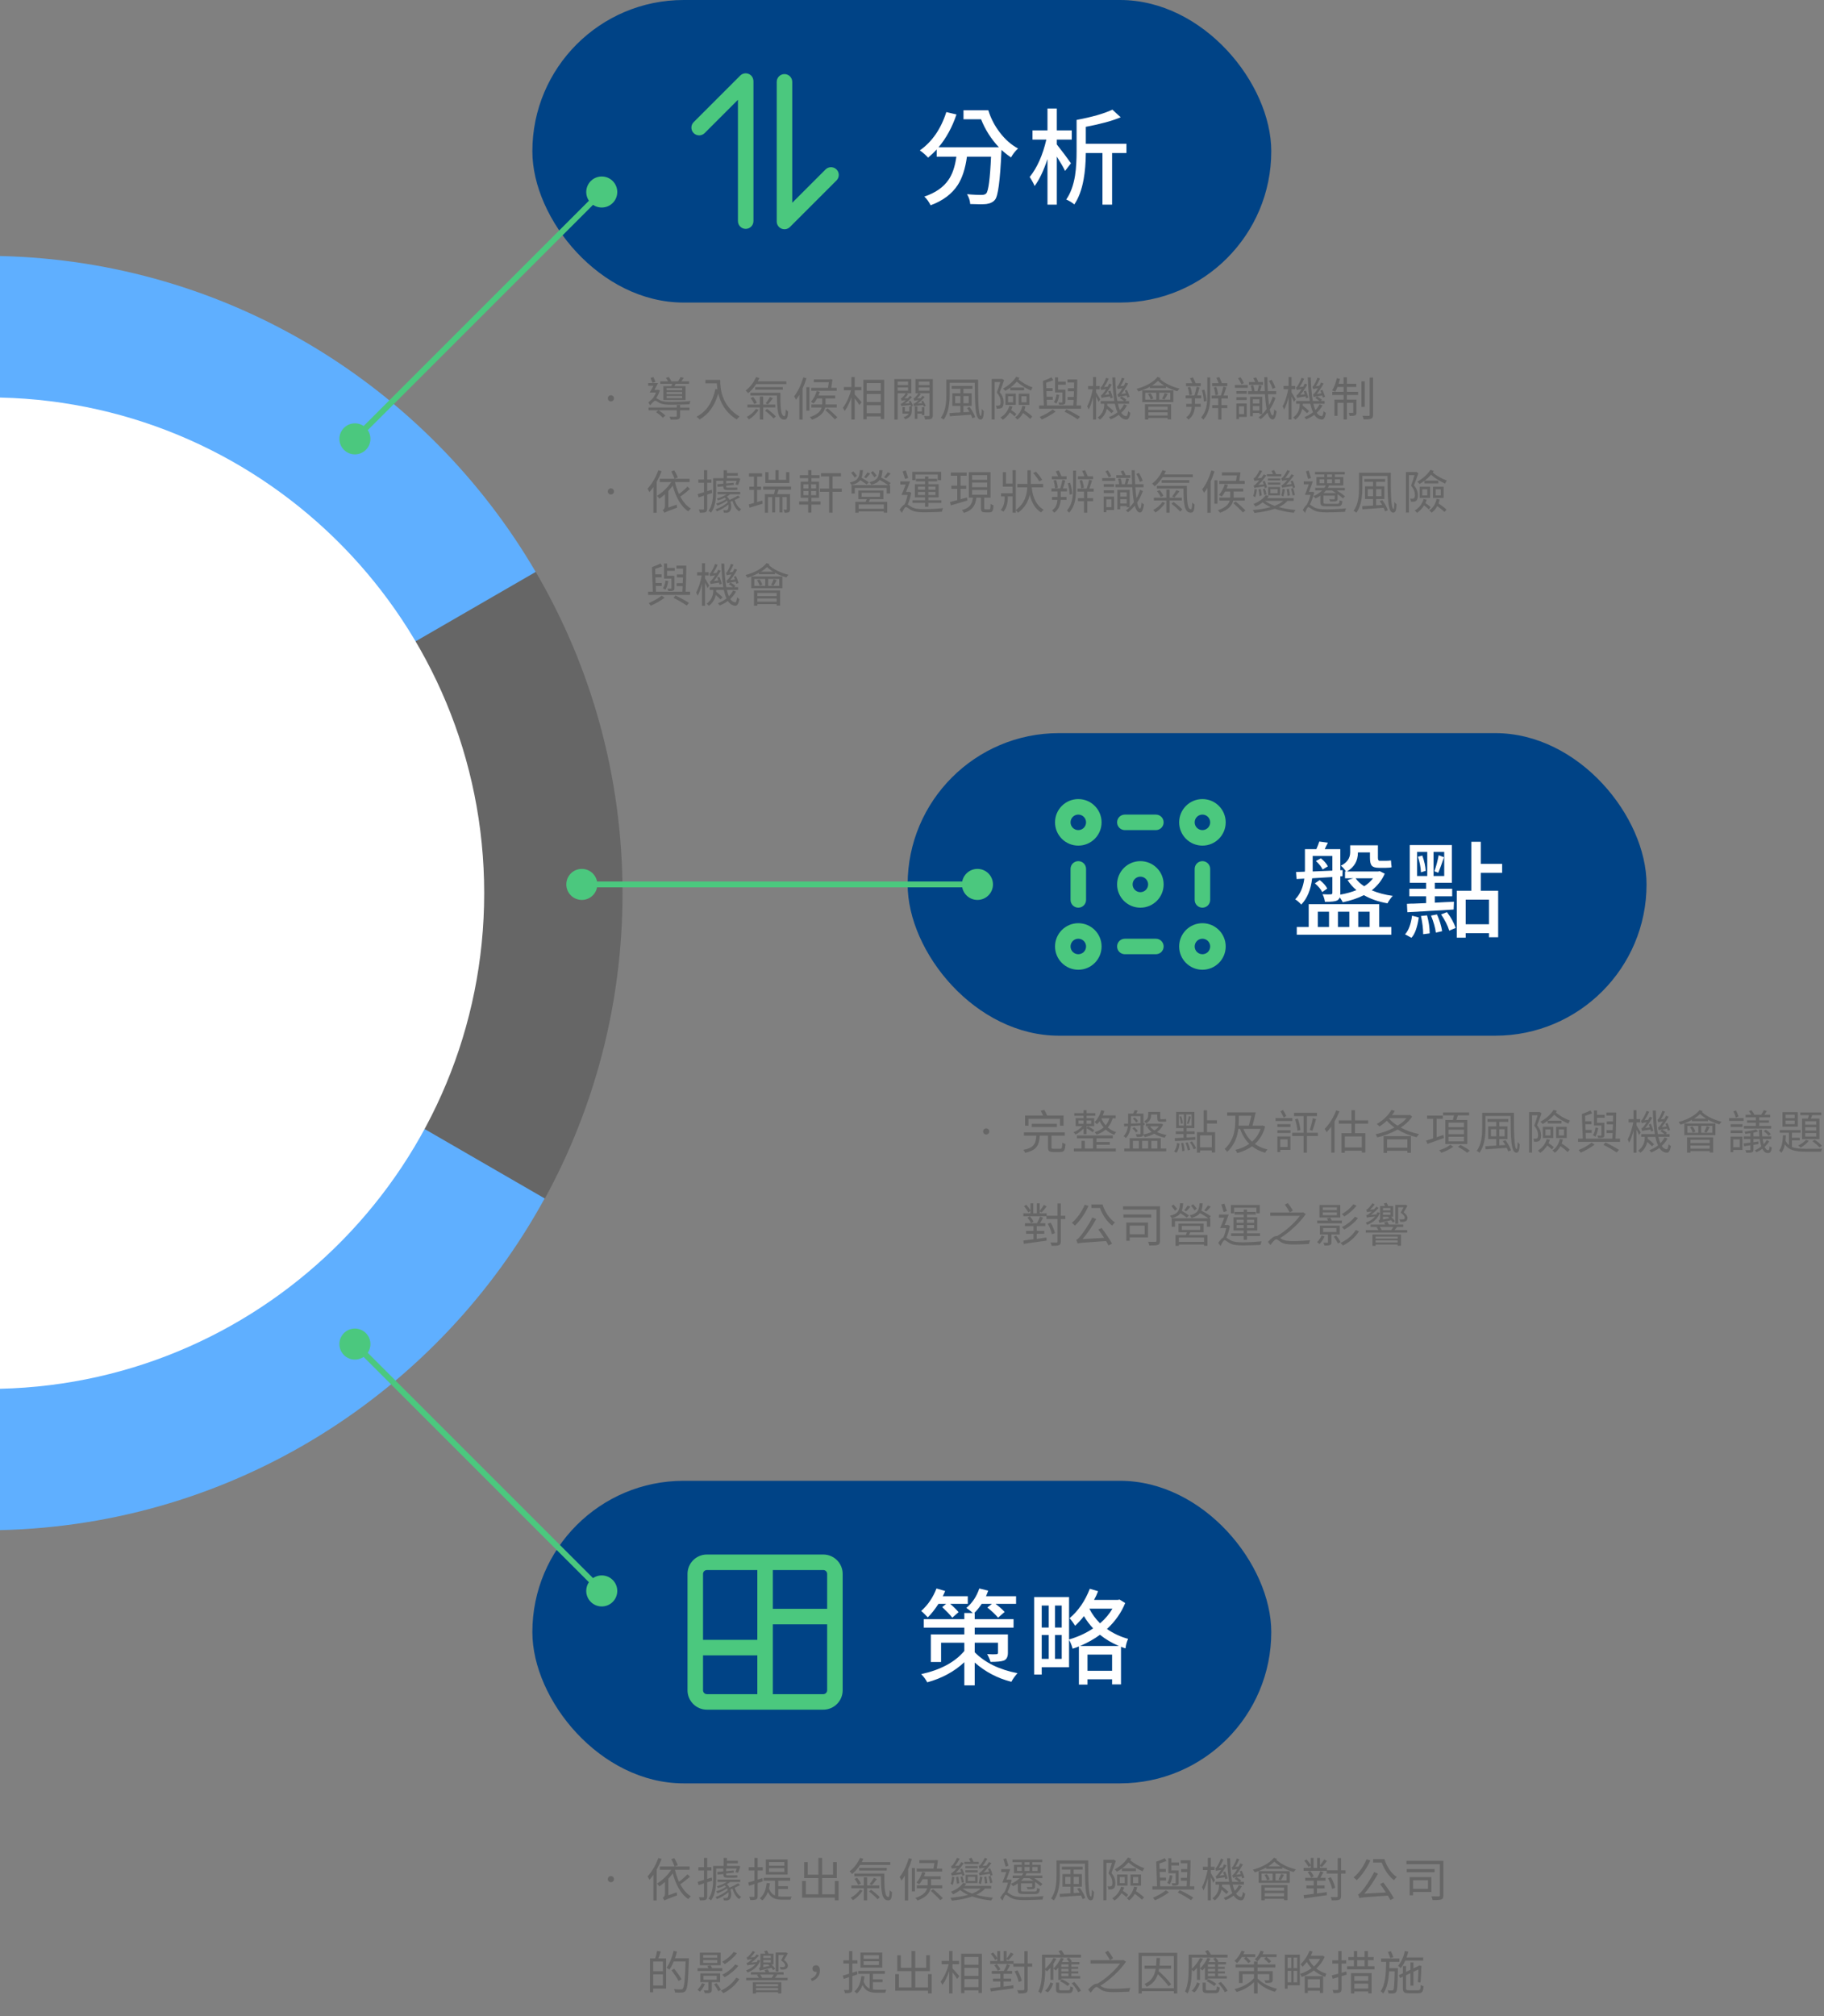
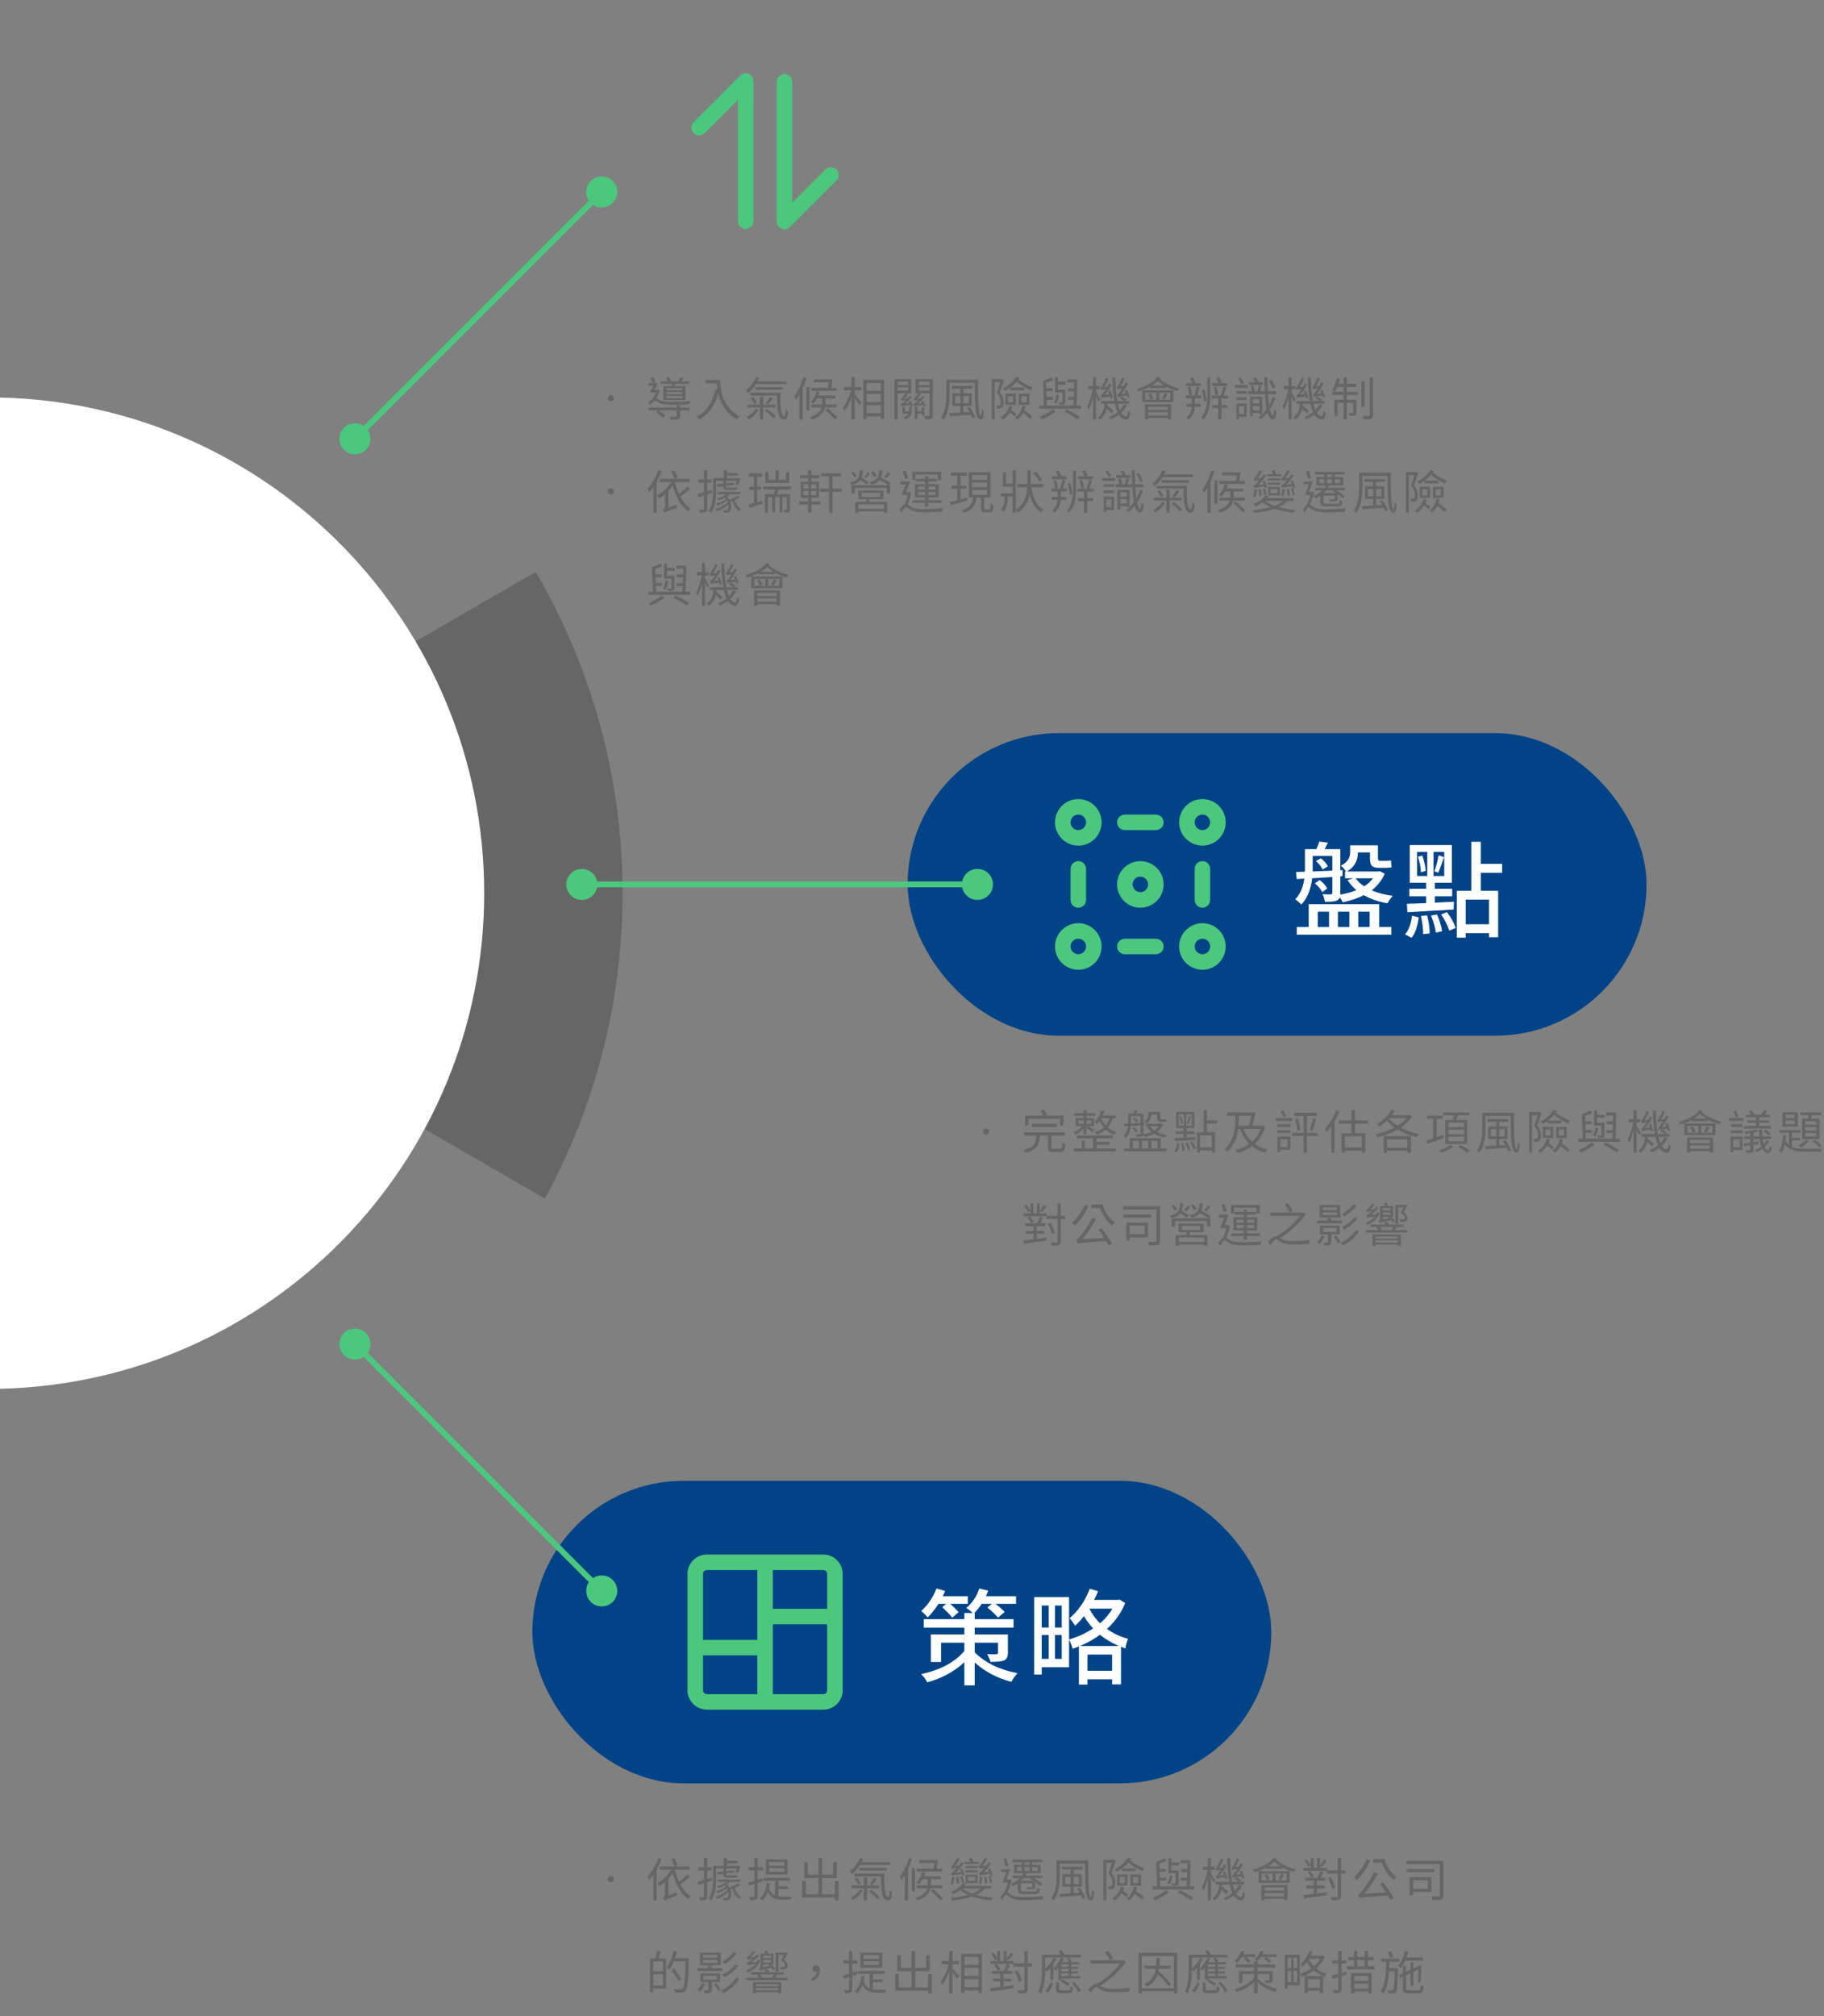
<svg xmlns="http://www.w3.org/2000/svg" fill="none" height="693" viewBox="0 0 627 693" width="627">
  <rect x="0" y="0" width="627" height="693" fill="#808080" stroke="none" />
-   <path d="m0 303.821v222.133c80.838-1.845 150.861-47.487 187.28-114.132l-56.054-108.001z" fill="#5fafff" />
-   <path d="m0 302.773h109.047l75.094-106.191c-37.21-63.617-105.567-106.788-184.141-108.582z" fill="#5fafff" />
  <path d="m187.298 411.975c17.022-31.162 26.697-66.913 26.697-104.925 0-40.288-10.868-78.036-29.832-110.472l-184.163 106.449v.686z" fill="#666" />
  <path d="m0 477.363c92.281-2.106 166.441-77.571 166.441-170.358s-74.16-168.253-166.441-170.359z" fill="#fff" />
  <path d="m208.944 136.92c0-.592.464-1.056 1.056-1.056s1.056.464 1.056 1.056-.464 1.056-1.056 1.056-1.056-.464-1.056-1.056zm25.552-2.8v-.736h-5.344v.736zm0 1.36v-.736h-5.344v.736zm0 1.376v-.752h-5.344v.752zm-6.464-4.112h2.736c.112-.256.208-.528.304-.8h-4.096v-.864h2.656c-.16-.384-.448-.848-.72-1.2l.96-.304c.336.416.72 1.024.864 1.44l-.208.064h2.576c.288-.448.64-1.056.832-1.456l1.12.24c-.272.416-.56.848-.832 1.216h2.656v.864h-4.64c-.144.288-.288.56-.432.8h3.84v4.752h-7.616zm-2.72-1.504-1.008.368c-.16-.448-.464-1.152-.672-1.712l.976-.288c.24.528.56 1.2.704 1.632zm8.48 7.984v.864h3.216v.944h-3.216v1.952c0 .624-.128.928-.64 1.104-.496.176-1.312.16-2.624.16-.048-.304-.24-.72-.384-1.024 1.008.048 1.904.032 2.16.016.272-.016.336-.064.336-.272v-1.936h-6.288c.832.496 1.856 1.248 2.352 1.824l-.864.752c-.448-.592-1.472-1.392-2.336-1.92l.8-.656h-3.36v-.944h9.696v-.864zm-7.568-5.264.608.24c-.304.928-.752 1.888-1.264 2.656.352.128.688.384 1.28.704.96.512 2.384.576 4.128.576 1.984 0 4.672-.096 6.368-.304-.128.304-.304.816-.32 1.12-1.44.096-4.432.176-6.064.176-1.872 0-3.296-.112-4.336-.672-.592-.336-1.04-.72-1.36-.72-.432 0-1.12.752-1.744 1.568l-.656-.928c.416-.448.864-.848 1.296-1.152h-.016c.528-.576 1.04-1.456 1.344-2.304h-2.176c.416-.64.896-1.504 1.312-2.336h-1.824v-.912h3.408c-.384.768-.848 1.616-1.264 2.336h1.12zm16.256-3.376h5.088c0 2.832.368 8.864 6.64 12.592-.272.192-.752.704-.96.992-3.936-2.384-5.632-5.888-6.352-8.912-1.184 4.144-3.2 7.056-6.384 8.928-.224-.24-.752-.736-1.072-.944 3.536-1.84 5.504-5.056 6.48-9.536l.704.112c-.112-.736-.176-1.44-.208-2.048h-3.936zm27.824 1.44h-10.384c-.784 1.248-1.76 2.336-2.736 3.136-.192-.24-.608-.704-.864-.928 1.472-1.088 2.8-2.8 3.568-4.624l1.152.32c-.176.4-.352.768-.56 1.152h9.824zm-1.216 1.936h-9.504v-.912h9.504zm-9.216 6.56.88.368c-.736 1.248-2.112 2.592-3.312 3.264-.176-.272-.512-.64-.752-.864 1.168-.544 2.496-1.68 3.184-2.768zm6.656-.48h-4.192v4.176h-1.136v-4.176h-4.288v-.96h4.288v-2.784h1.136v2.784h4.192zm-8.528-3.2.896-.384c.528.608 1.088 1.44 1.28 2.016l-.944.4c-.192-.56-.704-1.408-1.232-2.032zm6.656-.368 1.056.4c-.576.752-1.232 1.584-1.744 2.128l-.768-.336c.48-.608 1.12-1.552 1.456-2.192zm-1.664 4.704.688-.624c1.056.752 2.352 1.84 3.008 2.576l-.752.72c-.608-.736-1.904-1.888-2.944-2.672zm-5.04-6.176h10.304c-.016 4.944.112 8.048 1.392 8.048.336 0 .416-.944.448-2.32.24.272.56.544.816.704-.096 2.096-.352 2.784-1.328 2.784-2.224 0-2.464-3.104-2.496-8.272h-9.136zm29.664-1.696v1.024h-8.752v-1.024h5.744c.128-.624.224-1.312.32-1.904h-5.168v-1.008h5.392l.192-.064.816.096c-.112.928-.272 1.968-.416 2.88zm-11.488-3.6 1.088.304c-.352 1.184-.8 2.368-1.312 3.504v10.736h-1.136v-8.544c-.368.64-.752 1.216-1.152 1.712-.096-.272-.416-.928-.64-1.2 1.312-1.616 2.448-4.048 3.152-6.512zm1.056 11.44v-8.048h1.056v8.048zm10.448-1.072h-3.984c-.336 1.472-1.408 3.056-4.512 4.192-.16-.256-.512-.672-.768-.88 2.768-.896 3.76-2.144 4.08-3.312h-3.552v-1.04h3.728c0-.112 0-.224 0-.336v-1.744h-1.744c-.352.672-.768 1.264-1.184 1.744-.208-.16-.656-.464-.928-.624.864-.88 1.568-2.256 1.984-3.648l1.072.256c-.128.432-.288.864-.464 1.264h5.744v1.008h-3.312v1.76.32h3.84zm-3.936.88.816-.592c1.104.944 2.576 2.288 3.344 3.088l-.88.704c-.704-.816-2.16-2.192-3.28-3.2zm10.112-6.8v1.424c.576.592 2.032 2.256 2.352 2.688l-.736.976c-.288-.528-1.008-1.52-1.616-2.304v7.264h-1.136v-7.648c-.624 1.84-1.456 3.616-2.32 4.704-.128-.336-.432-.8-.624-1.088 1.104-1.328 2.24-3.808 2.8-6.016h-2.448v-1.12h2.592v-3.424h1.136v3.424h2.272v1.12zm4.112 7.888h4.848v-2.768h-4.848zm4.848-10.368h-4.848v2.672h4.848zm-4.848 3.76v2.752h4.848v-2.752zm-1.136-4.88h7.152v13.504h-1.168v-.912h-4.848v.96h-1.136zm11.792 2.608v1.136h3.568v-1.136zm3.568-2h-3.568v1.2h3.568zm.208 6.784.64-.208c.32.56.704 1.296.864 1.744l-.576.224h.16v1.424c0 1.2-.288 2.288-2.272 2.992-.112-.208-.384-.544-.576-.704 1.024-.32 1.536-.752 1.776-1.232h-2.128v-2.24h.816v1.488h1.504c.016-.112.016-.208.016-.32v-1.408h.608c-.048-.128-.128-.304-.192-.496-2.528.24-2.912.32-3.152.4-.016-.16-.144-.576-.24-.784.24-.016.528-.192.864-.448.176-.128.544-.416.96-.832-1.072.08-1.344.128-1.488.192-.064-.192-.16-.592-.272-.816.176-.032.336-.112.528-.288.16-.16.768-.8 1.136-1.456h-2.752v9.056h-1.136v-13.936h5.824v4.88h-1.664l.544.288c-.368.544-.816 1.056-1.248 1.456l1.184-.048c.256-.272.496-.544.704-.832l.704.464c-.768.816-1.6 1.6-2.416 2.208l1.616-.128c-.112-.224-.224-.448-.336-.64zm5.392 4.736h-.848v-.496h-1.536v1.808h-.896v-4.288h.896v1.728h1.536v-1.472h.848zm-1.92-8.384h3.68v-1.136h-3.68zm3.68-3.136h-3.68v1.2h3.68zm1.152-.864v12.432c0 .656-.128 1.024-.56 1.216-.416.208-1.088.24-2.08.24-.064-.32-.208-.88-.368-1.184.704.032 1.376.032 1.584.016.208 0 .272-.08.272-.288v-7.552h-3.584l.592.304c-.384.544-.832 1.04-1.248 1.456l1.184-.064c.256-.272.48-.544.704-.832l.688.448c-.752.832-1.584 1.616-2.416 2.224l1.6-.128c-.112-.224-.224-.448-.336-.64l.608-.208c.352.544.736 1.296.928 1.728l-.64.288c-.064-.16-.144-.336-.256-.544-2.512.256-2.912.304-3.12.416-.032-.176-.16-.576-.24-.8.24-.032.512-.176.848-.432.176-.128.528-.448.976-.848-1.104.08-1.36.128-1.504.208-.048-.192-.176-.592-.288-.816.192-.032.352-.112.528-.288s.768-.8 1.152-1.472h-.992v-4.88zm7.664 8.288h1.808v-2.448h-1.808zm4.688-2.448h-1.824v2.448h1.824zm-.608 4.096.912-.32c.816 1.072 1.616 2.528 1.888 3.504l-.96.352c-.096-.368-.272-.784-.48-1.216-2.656.192-5.392.368-7.28.512l-.08-1.072c.992-.048 2.304-.128 3.728-.224v-2.24h-2.768v-4.352h2.768v-1.536h-2.992v-.992h7.152v.992h-3.104v1.536h2.832v4.352h-2.832v2.176l2.08-.128c-.272-.464-.56-.944-.864-1.344zm-7.088-9.744h10.912c-.016 5.952.016 12.48.944 12.48.192 0 .288-1.056.32-2.448.208.304.496.656.72.832-.112 2.048-.352 2.864-1.168 2.864-1.936 0-1.904-5.648-1.968-12.624h-8.624v4.032c0 2.576-.272 6.224-2.08 8.624-.192-.224-.672-.528-.944-.672 1.712-2.272 1.888-5.504 1.888-7.952zm21.968 3.68v-.928c-.544.416-1.12.784-1.712 1.12-.176-.224-.544-.608-.8-.784 1.92-1.008 3.648-2.592 4.544-4.08l1.152.368c-.112.176-.224.352-.352.528 1.2 1.12 3.2 2.208 4.832 2.784-.208.288-.448.768-.544 1.072-1.632-.704-3.568-1.888-4.88-3.072-.64.736-1.376 1.424-2.192 2.032h4.72v.96zm3.824 2.032v2.096h1.776v-2.096zm-.912 2.96v-3.84h3.648v3.84zm-3.664-2.96v2.096h1.712v-2.096zm-.912 2.96v-3.84h3.584v3.84zm-1.184-8.96.736.464c-.448 1.296-.992 2.88-1.504 4.16 1.088 1.312 1.344 2.464 1.344 3.44 0 .864-.176 1.552-.592 1.872-.208.16-.496.256-.8.304-.304.032-.688.032-1.008.016-.016-.304-.112-.752-.304-1.056.368.032.64.032.896.016.176 0 .352-.048.464-.144.224-.176.32-.608.32-1.104 0-.864-.272-1.968-1.328-3.232.432-1.136.88-2.528 1.168-3.6h-1.904v12.848h-1.024v-13.92h3.36zm2.544 9.328 1.072.224c-.128.4-.288.816-.464 1.184.672.416 1.424.992 1.792 1.392l-.624.8c-.336-.4-1.008-.928-1.616-1.392-.64 1.04-1.472 1.904-2.4 2.544-.16-.208-.56-.592-.816-.784 1.472-.864 2.544-2.24 3.056-3.968zm4.448-.016 1.072.16c-.096.48-.224.96-.4 1.392 1.008.64 2.16 1.504 2.752 2.128l-.704.8c-.544-.56-1.536-1.376-2.48-2.032-.48.928-1.136 1.696-1.936 2.272-.16-.208-.544-.592-.8-.784 1.296-.848 2.144-2.208 2.496-3.936zm13.792-1.36v-3.264h-2.544v-5.168h1.04v1.488h2.64v1.008h-2.64v1.712h2.096v.016h.432v4.208c0 .496-.096.704-.448.864-.352.144-.912.144-1.68.144-.048-.256-.176-.576-.304-.816.56.032 1.04.032 1.2.016.176 0 .208-.064.208-.208zm-2.032-2.576.928.16c-.16 1.12-.496 2.224-.976 2.992-.176-.144-.592-.4-.832-.512.496-.704.736-1.664.88-2.64zm-1.328 5.168 1.024.72c-1.312.992-3.216 2.064-4.768 2.736-.16-.24-.48-.64-.704-.896 1.52-.624 3.44-1.68 4.448-2.56zm4.08.768.656-.816c1.696.8 3.52 1.792 4.656 2.56l-.784.896c-1.088-.768-2.864-1.824-4.528-2.64zm4.144-2.128h1.536v1.104h-14.416v-1.104h1.616l-.304-8.448c.992-.352 2.192-.832 2.96-1.232l.576.976c-.736.304-1.616.608-2.432.864l.064 1.872h2.144v1.024h-2.112l.064 1.952h2.112v1.024h-2.064l.064 1.968h9.072c.032-.56.08-1.232.112-1.92h-2.08v-1.008h2.112c.032-.64.048-1.296.08-1.968h-2.112v-1.024h2.128c.016-.688.032-1.36.032-2h-2.304v-1.04h3.392c-.016 2.8-.096 6.592-.24 8.96zm18.208-2.992-.768.272c-.048-.192-.112-.448-.208-.72-2.32.368-2.704.448-2.896.56-.064-.192-.208-.688-.32-.928.256-.048.496-.32.8-.704.176-.208.544-.736.96-1.424-1.184.16-1.456.24-1.616.32-.048-.208-.192-.64-.304-.896.192-.016.368-.224.56-.528.176-.272.832-1.44 1.152-2.512l.896.272c-.4.944-.896 1.888-1.392 2.624l1.168-.128c.208-.352.4-.736.56-1.104l.912.336c-.688 1.312-1.52 2.576-2.336 3.584l1.6-.224c-.128-.32-.256-.656-.384-.96l.72-.208c.352.752.736 1.776.896 2.368zm-5.76.272-.784.272c-.048-.192-.112-.416-.176-.672-2.288.352-2.656.416-2.88.544-.032-.192-.16-.656-.272-.896.224-.048.496-.32.816-.72.16-.192.576-.752 1.024-1.44-1.248.176-1.552.256-1.712.336-.032-.192-.176-.656-.272-.88.192-.048.384-.256.592-.592.224-.32.944-1.552 1.344-2.752l.896.288c-.448 1.04-1.024 2.096-1.6 2.896l1.264-.128c.192-.352.384-.704.544-1.072l.864.336c-.704 1.28-1.552 2.544-2.4 3.536l1.552-.208c-.112-.352-.24-.688-.368-1.008l.752-.208c.336.768.688 1.776.816 2.368zm-4.336.608-.576.88c-.16-.432-.512-1.184-.848-1.856v7.92h-1.04v-7.616c-.4 1.648-.944 3.216-1.504 4.192-.096-.336-.368-.864-.512-1.152.768-1.296 1.536-3.744 1.92-5.84h-1.6v-1.12h1.696v-3.072h1.04v3.072h1.264v1.12h-1.264v1.04c.352.56 1.216 2.048 1.424 2.432zm8.192 1.696 1.024.368c-.496.96-1.152 1.808-1.968 2.56.464.704 1.024 1.088 1.664 1.152.336.032.544-.576.672-1.728.192.224.592.496.8.608-.304 1.744-.8 2.336-1.44 2.288-1.04-.064-1.872-.64-2.528-1.632-.832.608-1.776 1.136-2.8 1.552-.128-.208-.416-.56-.64-.752 1.104-.432 2.128-.992 2.976-1.664-.368-.816-.672-1.808-.928-2.928h-2.608v.24c0 .112 0 .24-.016.368.768.592 1.728 1.408 2.208 1.904l-.736.72c-.368-.384-.992-.976-1.616-1.504-.272 1.28-.944 2.656-2.352 3.728-.16-.224-.56-.592-.784-.72 1.872-1.376 2.272-3.168 2.272-4.512v-.224h-1.216v-.96h4.672c-.384-2.272-.592-5.04-.688-8.096h1.024c.08 3.12.304 5.904.704 8.096h2.288c-.384-.336-.96-.736-1.424-1.024l.608-.56c.56.32 1.296.816 1.664 1.152l-.416.432h1.328v.96h-3.856c.208.848.416 1.584.688 2.192.592-.608 1.088-1.296 1.424-2.016zm14.992.832h-6.624v1.088h6.624zm-6.624 3.024h6.624v-1.088h-6.624zm-1.168 1.376v-5.248h8.992v5.2h-1.2v-.48h-6.624v.528zm6.704-6.88-.8-.288c.288-.528.704-1.376.88-1.92l1.008.32c-.352.688-.752 1.408-1.088 1.888zm-5.648-1.872.848-.272c.416.56.816 1.296.96 1.808l-.912.336c-.128-.512-.496-1.28-.896-1.872zm-.96-.448v2.384h3.776v-2.384zm8.592 2.384v-2.384h-3.808v2.384zm-9.616.816v-4.032h10.688v4.032zm3.344-5.68h4.176c-.768-.48-1.504-1.024-2.112-1.6-.608.592-1.312 1.136-2.064 1.6zm1.904-2.96 1.04.384c-.08.096-.16.208-.224.304 1.488 1.456 4.256 2.736 6.752 3.328-.24.208-.576.624-.752.912-1.296-.368-2.672-.912-3.92-1.6v.496h-5.536v-.432c-1.232.672-2.592 1.216-3.92 1.632-.128-.208-.464-.688-.672-.912 2.896-.768 5.728-2.176 7.232-4.112zm23.984 2.144v1.024h-5.216v-1.024h2.224c-.208-.576-.48-1.264-.768-1.84l.976-.24c.336.64.72 1.472.928 2.08zm-3.168 3.952-.928.224c-.032-.72-.256-1.856-.56-2.704l.864-.176c.32.848.576 1.936.624 2.656zm-4 2.176-.912.176c0-1.024-.256-2.624-.64-3.888l.832-.176c.416 1.264.704 2.864.72 3.888zm-1.952-6.112v1.024h-5.072v-1.024h2.144c-.208-.544-.512-1.2-.768-1.712l.992-.288c.352.624.72 1.408.944 2zm-3.024 3.936-.944.192c-.016-.704-.224-1.84-.512-2.688l.88-.176c.304.848.544 1.952.576 2.672zm1.04 1.264v1.904h1.968v1.008h-2c-.112 1.504-.592 3.248-2.24 4.4-.144-.224-.496-.608-.736-.8 1.424-.912 1.776-2.368 1.856-3.6h-1.872v-1.008h1.904v-1.904h-2.096v-1.008h3.024c.272-.832.592-2.096.752-2.976l.992.24c-.256.896-.544 1.952-.816 2.736h1.392v1.008zm4.224-1.12v-6.048h1.008v6.048c0 3.152-.256 6.128-2.368 8.432-.176-.224-.528-.576-.752-.752 1.872-2.112 2.112-4.848 2.112-7.68zm7.088 1.168h-2.208v2.288h2v1.008h-2v3.968h-1.12v-3.968h-2.08v-1.008h2.08v-2.288h-2.272v-1.008h3.168c.32-.88.672-2.16.864-3.056l1.008.24c-.288.896-.624 1.984-.944 2.816h1.504zm16.304-3.712-.96.416c-.208-.736-.72-1.888-1.232-2.752l.928-.368c.496.864 1.056 2 1.264 2.704zm-4.224-1.92v.944h-4.848v-.944h2.144c-.176-.432-.416-.944-.64-1.344l.944-.272c.304.48.608 1.136.784 1.616zm-6.576.352-.864.4c-.224-.544-.704-1.424-1.136-2.08l.832-.352c.448.624.944 1.488 1.168 2.032zm.048 7.968h-1.744v2.688h1.744zm.912-.96v4.608h-2.656v.752h-.912v-5.36zm-3.552-1.2v-.96h3.552v.96zm0-2.128v-.944h3.552v.944zm-.528-2.064v-.976h4.448v.976zm6.192 7.776h2.24v-1.504h-2.24zm2.24-3.84h-2.24v1.472h2.24zm4.592-.896.944.464c-.496 1.44-1.168 2.768-1.952 3.936.272 1.296.608 2.064 1.008 2.08.256-.016.416-.768.512-2.08.208.24.624.528.816.624-.288 2.224-.832 2.8-1.344 2.8-.8-.016-1.376-.88-1.808-2.336-.72.88-1.504 1.648-2.336 2.256-.176-.192-.496-.48-.72-.64.448-.304.864-.672 1.28-1.072h-.992v-.432h-2.24v1.12h-.976v-6.688h4.224v5.984c.512-.528 1.024-1.104 1.472-1.744-.256-1.408-.448-3.152-.576-5.136h-5.792v-1.024h1.312c-.064-.56-.224-1.296-.384-1.888l.864-.128c.208.624.384 1.456.448 2.016h.992c.176-.608.384-1.456.48-2.032l.976.176c-.192.64-.4 1.328-.592 1.856h1.648c-.08-1.504-.128-3.12-.16-4.816h1.056c.016 1.696.064 3.312.144 4.816h2.88v1.024h-2.816c.096 1.424.224 2.736.384 3.808.496-.912.928-1.888 1.248-2.944zm17.984.048-.768.272c-.048-.192-.112-.448-.208-.72-2.32.368-2.704.448-2.896.56-.064-.192-.208-.688-.32-.928.256-.048.496-.32.8-.704.176-.208.544-.736.96-1.424-1.184.16-1.456.24-1.616.32-.048-.208-.192-.64-.304-.896.192-.016.368-.224.56-.528.176-.272.832-1.44 1.152-2.512l.896.272c-.4.944-.896 1.888-1.392 2.624l1.168-.128c.208-.352.4-.736.56-1.104l.912.336c-.688 1.312-1.52 2.576-2.336 3.584l1.6-.224c-.128-.32-.256-.656-.384-.96l.72-.208c.352.752.736 1.776.896 2.368zm-5.76.272-.784.272c-.048-.192-.112-.416-.176-.672-2.288.352-2.656.416-2.88.544-.032-.192-.16-.656-.272-.896.224-.048.496-.32.816-.72.16-.192.576-.752 1.024-1.44-1.248.176-1.552.256-1.712.336-.032-.192-.176-.656-.272-.88.192-.048.384-.256.592-.592.224-.32.944-1.552 1.344-2.752l.896.288c-.448 1.04-1.024 2.096-1.6 2.896l1.264-.128c.192-.352.384-.704.544-1.072l.864.336c-.704 1.28-1.552 2.544-2.4 3.536l1.552-.208c-.112-.352-.24-.688-.368-1.008l.752-.208c.336.768.688 1.776.816 2.368zm-4.336.608-.576.88c-.16-.432-.512-1.184-.848-1.856v7.92h-1.04v-7.616c-.4 1.648-.944 3.216-1.504 4.192-.096-.336-.368-.864-.512-1.152.768-1.296 1.536-3.744 1.92-5.84h-1.6v-1.12h1.696v-3.072h1.04v3.072h1.264v1.12h-1.264v1.04c.352.56 1.216 2.048 1.424 2.432zm8.192 1.696 1.024.368c-.496.96-1.152 1.808-1.968 2.56.464.704 1.024 1.088 1.664 1.152.336.032.544-.576.672-1.728.192.224.592.496.8.608-.304 1.744-.8 2.336-1.44 2.288-1.04-.064-1.872-.64-2.528-1.632-.832.608-1.776 1.136-2.8 1.552-.128-.208-.416-.56-.64-.752 1.104-.432 2.128-.992 2.976-1.664-.368-.816-.672-1.808-.928-2.928h-2.608v.24c0 .112 0 .24-.016.368.768.592 1.728 1.408 2.208 1.904l-.736.72c-.368-.384-.992-.976-1.616-1.504-.272 1.28-.944 2.656-2.352 3.728-.16-.224-.56-.592-.784-.72 1.872-1.376 2.272-3.168 2.272-4.512v-.224h-1.216v-.96h4.672c-.384-2.272-.592-5.04-.688-8.096h1.024c.08 3.12.304 5.904.704 8.096h2.288c-.384-.336-.96-.736-1.424-1.024l.608-.56c.56.32 1.296.816 1.664 1.152l-.416.432h1.328v.96h-3.856c.208.848.416 1.584.688 2.192.592-.608 1.088-1.296 1.424-2.016zm9.408-5.968v1.68h3.856v1.088h-3.856v1.6h3.296v4.368c0 .544-.08.848-.48 1.04-.368.176-.976.192-1.856.192-.048-.32-.192-.736-.352-1.04.688.016 1.216.016 1.376 0 .176 0 .224-.048.224-.208v-3.264h-2.208v5.744h-1.136v-5.744h-2.064v4.464h-1.088v-5.552h3.152v-1.6h-3.888v-1.088h3.888v-1.68h-2.08c-.256.624-.528 1.2-.8 1.648-.24-.144-.768-.352-1.056-.448.72-1.072 1.28-2.672 1.6-4.208l1.12.224c-.144.56-.304 1.152-.48 1.696h1.696v-2.24h1.136v2.24h3.232v1.088zm6.128-1.936v8.8h-1.12v-8.8zm1.712-1.28h1.152v12.8c0 .784-.176 1.136-.656 1.344-.496.208-1.376.24-2.56.24-.064-.336-.224-.88-.384-1.248.944.032 1.84.032 2.112.032.256-.016.336-.08.336-.352zm-261.888 39.136c0-.592.464-1.056 1.056-1.056s1.056.464 1.056 1.056-.464 1.056-1.056 1.056-1.056-.464-1.056-1.056zm24.032-4.784-1.12.416c-.176-.656-.672-1.728-1.104-2.528l1.04-.336c.464.768.976 1.792 1.184 2.448zm-6.672-2.496 1.12.32c-.464 1.264-1.04 2.496-1.68 3.664v10.624h-1.136v-8.8c-.432.608-.896 1.184-1.344 1.696-.128-.272-.48-.88-.672-1.168 1.472-1.552 2.864-3.92 3.712-6.336zm10.016 5.616.864.816c-.992.896-2.288 1.92-3.344 2.624.96 1.776 2.176 3.248 3.648 4.112-.288.224-.672.672-.88.96-2.576-1.68-4.32-4.976-5.36-8.832-.448.656-.976 1.248-1.504 1.824v5.712l2.848-1.008c.032.32.112.768.176 1.024-3.504 1.296-4.016 1.52-4.352 1.792-.096-.256-.4-.704-.608-.896.288-.208.768-.64.768-1.376v-4.112c-.624.56-1.264 1.072-1.904 1.52-.176-.256-.576-.752-.832-.976 1.84-1.12 3.664-2.832 4.896-4.736h-3.936v-1.12h10.256v1.12h-4.976l-.048.08c.336 1.408.8 2.768 1.36 4.032 1.024-.736 2.192-1.776 2.928-2.56zm8.501 2.192-1.728.56v4.864c0 .64-.144.944-.544 1.152-.368.176-.96.224-1.968.208-.048-.288-.192-.768-.352-1.088.688.016 1.328.016 1.504.016.192 0 .272-.064.272-.288v-4.512c-.672.224-1.296.448-1.872.624l-.304-1.152c.608-.176 1.36-.384 2.176-.64v-3.264h-1.952v-1.104h1.952v-3.2h1.088v3.2h1.456v1.104h-1.456v2.912l1.584-.496zm1.36-4.176v3.616c0 2.24-.224 5.296-1.744 7.328-.192-.176-.624-.496-.88-.608 1.424-1.936 1.584-4.64 1.584-6.72v-4.512h3.6v-2.736h1.152v.976h3.744v.88h-3.744v.88h3.664l.192-.032.72.176c-.208.768-.496 1.664-.768 2.208l-.912-.208c.144-.32.304-.8.432-1.248h-3.6v.912l2.592-.24.08.736-2.672.256v.208c0 .384.064.496.432.496h2.224c.304 0 .88 0 1.136-.064.016.256.048.544.08.768-.224.064-.72.08-1.152.08h-2.448c-1.008 0-1.248-.384-1.264-1.248l-1.968.192-.112-.912 2.08-.192v-.992zm7.52 5.088.688.576c-.544.304-1.184.64-1.84.928.4 1.36 1.168 2.592 2.256 3.152-.224.176-.544.528-.688.784-1.104-.704-1.888-2.096-2.304-3.616-.256.096-.512.192-.752.288.528 1.392.304 2.848-.256 3.36-.336.304-.64.416-1.136.416-.24 0-.528-.016-.848-.032-.016-.24-.096-.624-.256-.864.368.032.704.048.928.048.256 0 .464-.016.624-.224.24-.24.4-.944.272-1.744-1.072.896-2.64 1.824-3.936 2.352-.112-.208-.32-.544-.512-.72 1.456-.448 3.296-1.472 4.24-2.416-.048-.176-.144-.368-.24-.56-.896.64-2.208 1.312-3.312 1.696-.096-.208-.288-.512-.464-.672 1.136-.288 2.56-.928 3.408-1.568-.128-.16-.256-.32-.416-.464-.752.384-1.584.72-2.336.928-.096-.16-.288-.48-.384-.64 1.152-.32 2.496-.864 3.392-1.472h-3.2v-.832h7.808v.832h-3.488c-.288.272-.672.528-1.072.784.384.352.688.736.912 1.168.992-.432 2.192-1.04 2.912-1.488zm17.654-8.064v3.712h-8.272v-3.712h1.088v2.64h2.384v-3.312h1.12v3.312h2.544v-2.64zm-11.072 6.096v4.192c.56-.176 1.136-.352 1.728-.528l.144 1.088c-1.552.48-3.2.992-4.496 1.376l-.256-1.136c.512-.128 1.12-.304 1.776-.496v-4.496h-1.584v-1.104h1.584v-3.472h-1.712v-1.12h4.496v1.12h-1.68v3.472h1.344v1.104zm11.632-.08h-4.272c-.16.528-.336 1.088-.496 1.536h4.432v5.184c0 .496-.096.8-.432 1.008-.304.192-.784.208-1.424.208-.064-.32-.24-.768-.416-1.056.48.016.864.016.992 0 .144 0 .176-.048.176-.192v-4.128h-1.52v5.264h-.992v-5.264h-1.52v5.264h-.992v-5.264h-1.44v5.36h-1.088v-6.384h3.136c.128-.464.272-1.04.384-1.536h-4.096v-1.072h9.568zm4.277.448v1.456h1.712v-1.456zm0-2.288v1.44h1.712v-1.44zm4.352 1.44v-1.44h-1.728v1.44zm0 2.304v-1.456h-1.728v1.456zm-1.616.896v1.248h3.12v1.072h-3.12v2.768h-1.12v-2.768h-3.104v-1.072h3.104v-1.248h-2.56v-5.536h2.56v-1.216h-2.864v-1.024h2.864v-1.728h1.12v1.728h2.8v1.024h-2.8v1.216h2.608v5.536zm10.448-3.168v1.104h-3.168v7.168h-1.184v-7.168h-3.152v-1.104h3.152v-4.192h-2.8v-1.104h6.88v1.104h-2.896v4.192zm15.781-5.584 1.024.384c-.528.608-1.12 1.248-1.568 1.664l-.752-.352c.432-.464.992-1.216 1.296-1.696zm-3.824 1.088-.752.608c-.272-.416-.8-1.104-1.216-1.6l.704-.528c.448.496 1.008 1.136 1.264 1.52zm-3.168-1.056.976.384c-.464.576-1.008 1.184-1.424 1.584l-.704-.336c.384-.448.896-1.152 1.152-1.632zm-3.584 1.152-.752.608c-.256-.4-.816-1.088-1.232-1.6l.72-.512c.432.464.992 1.12 1.264 1.504zm4.064 2.24-.736.752c-.496-.4-1.392-.992-2.192-1.504-.576.784-1.504 1.328-3.008 1.696-.096-.24-.384-.656-.608-.848 2.8-.64 3.328-1.776 3.472-4.272h1.056c-.064 1.04-.192 1.888-.464 2.592.864.496 1.888 1.152 2.48 1.584zm5.184 9.104v-1.504h-8.672v1.504zm-7.648-5.472v1.344h6.32v-1.344zm7.488 2.16h-4.592c-.176.32-.336.64-.464.928h6.384v3.712h-1.168v-.432h-8.672v.448h-1.136v-3.728h3.536c.128-.272.272-.624.4-.928h-2.896v-2.976h8.608zm2.512-5.536-.608.72h.416v2.88h-1.184v-1.92h-10.96v1.92h-1.136v-2.88h12.624c-.72-.512-1.872-1.2-2.912-1.776-.576.752-1.488 1.296-2.928 1.664-.096-.256-.384-.672-.608-.896 2.704-.624 3.248-1.76 3.392-4.128h1.088c-.064.992-.192 1.824-.48 2.512 1.136.576 2.56 1.392 3.296 1.904zm9.366 4.112h2.432v-1.056h-2.432zm0-2.896v1.056h2.432v-1.056zm6.032 0h-2.448v1.056h2.448zm0 2.896v-1.056h-2.448v1.056zm-2.448 4.032h-1.152v-1.328h-4.32v-.912h4.32v-.976h-3.488v-4.528h3.488v-.96h-3.136v-.896h3.136v-.816h1.152v.816h3.008v.896h-3.008v.96h3.536v4.528h-3.536v.976h4.48v.912h-4.48zm-4.448-11.056v1.936h-1.088v-2.88h9.92v2.88h-1.152v-1.936zm-2.48 1.152-1.088.352c-.192-.688-.544-1.776-.816-2.608l1.056-.304c.272.832.64 1.872.848 2.56zm.32 4.752.72.352c-.256 1.392-.672 2.896-1.2 4.032.304.192.656.48 1.216.8 1.12.688 2.576.8 4.464.8 2.064 0 4.64-.16 6.432-.336-.16.32-.336.88-.368 1.232-1.184.08-4.208.176-6.112.176-2.096 0-3.504-.176-4.672-.88-.64-.384-1.248-.928-1.6-.928-.368 0-.896 1.008-1.36 2.016l-.816-1.072c.608-.88 1.216-1.584 1.744-1.872.448-.88.784-2.128 1.008-3.232h-2.096c.448-.944.992-2.304 1.44-3.568h-1.856v-1.072h3.376c-.416 1.152-.944 2.496-1.392 3.6h.896zm19.877 1.952.144 1.056c-2 .592-4.128 1.216-5.68 1.68l-.32-1.136c.704-.176 1.568-.4 2.512-.672v-3.872h-2.016v-1.104h2.016v-3.408h-2.208v-1.088h5.456v1.088h-2.112v3.408h1.968v1.104h-1.968v3.568zm1.76-2.56v1.632h5.184v-1.632zm0-2.56v1.6h5.184v-1.6zm0-2.544v1.6h5.184v-1.6zm4.64 11.76h1.248c.368 0 .432-.24.48-1.888.224.208.704.384.992.464-.08 1.952-.384 2.448-1.344 2.448h-1.552c-1.136 0-1.424-.336-1.424-1.488v-3.552h-1.568c-.32 2.544-1.184 4.288-4.288 5.248-.112-.272-.432-.752-.672-.976 2.816-.768 3.536-2.208 3.792-4.272h-1.424v-8.752h7.472v8.752h-2.176v3.552c0 .4.064.464.464.464zm19.445-10.128-1.008.528c-.368-.784-1.28-2-2.08-2.88l.944-.464c.816.848 1.744 2.032 2.144 2.816zm.336 2.56h-3.936c.24 2.288 1.024 5.952 4.128 7.696-.32.24-.688.624-.88.944-2.32-1.392-3.376-3.888-3.92-6.112-.464 2.24-1.568 4.416-4.032 6.224-.144-.272-.48-.656-.752-.88v.832h-1.136v-5.568h-1.616v.48c0 1.328-.256 3.376-1.52 4.752-.224-.176-.656-.448-.912-.56 1.152-1.28 1.344-3.072 1.344-4.208v-.464h-1.232v-1.088h3.936v-2.272h-3.312v-4.992h1.088v3.92h2.224v-4.592h1.136v13.696c3.056-2.24 3.792-5.12 3.952-7.808h-3.424v-1.168h3.472v-.368-4.336h1.136v4.32.384h4.256zm17.174-3.808v1.024h-5.216v-1.024h2.224c-.208-.576-.48-1.264-.768-1.84l.976-.24c.336.64.72 1.472.928 2.08zm-3.168 3.952-.928.224c-.032-.72-.256-1.856-.56-2.704l.864-.176c.32.848.576 1.936.624 2.656zm-4 2.176-.912.176c0-1.024-.256-2.624-.64-3.888l.832-.176c.416 1.264.704 2.864.72 3.888zm-1.952-6.112v1.024h-5.072v-1.024h2.144c-.208-.544-.512-1.2-.768-1.712l.992-.288c.352.624.72 1.408.944 2zm-3.024 3.936-.944.192c-.016-.704-.224-1.84-.512-2.688l.88-.176c.304.848.544 1.952.576 2.672zm1.04 1.264v1.904h1.968v1.008h-2c-.112 1.504-.592 3.248-2.24 4.4-.144-.224-.496-.608-.736-.8 1.424-.912 1.776-2.368 1.856-3.6h-1.872v-1.008h1.904v-1.904h-2.096v-1.008h3.024c.272-.832.592-2.096.752-2.976l.992.24c-.256.896-.544 1.952-.816 2.736h1.392v1.008zm4.224-1.12v-6.048h1.008v6.048c0 3.152-.256 6.128-2.368 8.432-.176-.224-.528-.576-.752-.752 1.872-2.112 2.112-4.848 2.112-7.68zm7.088 1.168h-2.208v2.288h2v1.008h-2v3.968h-1.12v-3.968h-2.08v-1.008h2.08v-2.288h-2.272v-1.008h3.168c.32-.88.672-2.16.864-3.056l1.008.24c-.288.896-.624 1.984-.944 2.816h1.504zm16.837-3.712-.96.416c-.208-.736-.72-1.888-1.232-2.752l.928-.368c.496.864 1.056 2 1.264 2.704zm-4.224-1.92v.944h-4.848v-.944h2.144c-.176-.432-.416-.944-.64-1.344l.944-.272c.304.48.608 1.136.784 1.616zm-6.576.352-.864.4c-.224-.544-.704-1.424-1.136-2.08l.832-.352c.448.624.944 1.488 1.168 2.032zm.048 7.968h-1.744v2.688h1.744zm.912-.96v4.608h-2.656v.752h-.912v-5.36zm-3.552-1.2v-.96h3.552v.96zm0-2.128v-.944h3.552v.944zm-.528-2.064v-.976h4.448v.976zm6.192 7.776h2.24v-1.504h-2.24zm2.24-3.84h-2.24v1.472h2.24zm4.592-.896.944.464c-.496 1.44-1.168 2.768-1.952 3.936.272 1.296.608 2.064 1.008 2.08.256-.016.416-.768.512-2.08.208.24.624.528.816.624-.288 2.224-.832 2.8-1.344 2.8-.8-.016-1.376-.88-1.808-2.336-.72.88-1.504 1.648-2.336 2.256-.176-.192-.496-.48-.72-.64.448-.304.864-.672 1.28-1.072h-.992v-.432h-2.24v1.12h-.976v-6.688h4.224v5.984c.512-.528 1.024-1.104 1.472-1.744-.256-1.408-.448-3.152-.576-5.136h-5.792v-1.024h1.312c-.064-.56-.224-1.296-.384-1.888l.864-.128c.208.624.384 1.456.448 2.016h.992c.176-.608.384-1.456.48-2.032l.976.176c-.192.64-.4 1.328-.592 1.856h1.648c-.08-1.504-.128-3.12-.16-4.816h1.056c.016 1.696.064 3.312.144 4.816h2.88v1.024h-2.816c.096 1.424.224 2.736.384 3.808.496-.912.928-1.888 1.248-2.944zm18.133-4.32h-10.384c-.784 1.248-1.76 2.336-2.736 3.136-.192-.24-.608-.704-.864-.928 1.472-1.088 2.8-2.8 3.568-4.624l1.152.32c-.176.4-.352.768-.56 1.152h9.824zm-1.216 1.936h-9.504v-.912h9.504zm-9.216 6.56.88.368c-.736 1.248-2.112 2.592-3.312 3.264-.176-.272-.512-.64-.752-.864 1.168-.544 2.496-1.68 3.184-2.768zm6.656-.48h-4.192v4.176h-1.136v-4.176h-4.288v-.96h4.288v-2.784h1.136v2.784h4.192zm-8.528-3.2.896-.384c.528.608 1.088 1.44 1.28 2.016l-.944.4c-.192-.56-.704-1.408-1.232-2.032zm6.656-.368 1.056.4c-.576.752-1.232 1.584-1.744 2.128l-.768-.336c.48-.608 1.12-1.552 1.456-2.192zm-1.664 4.704.688-.624c1.056.752 2.352 1.84 3.008 2.576l-.752.72c-.608-.736-1.904-1.888-2.944-2.672zm-5.04-6.176h10.304c-.016 4.944.112 8.048 1.392 8.048.336 0 .416-.944.448-2.32.24.272.56.544.816.704-.096 2.096-.352 2.784-1.328 2.784-2.224 0-2.464-3.104-2.496-8.272h-9.136zm30.198-1.696v1.024h-8.752v-1.024h5.744c.128-.624.224-1.312.32-1.904h-5.168v-1.008h5.392l.192-.064.816.096c-.112.928-.272 1.968-.416 2.88zm-11.488-3.6 1.088.304c-.352 1.184-.8 2.368-1.312 3.504v10.736h-1.136v-8.544c-.368.64-.752 1.216-1.152 1.712-.096-.272-.416-.928-.64-1.2 1.312-1.616 2.448-4.048 3.152-6.512zm1.056 11.44v-8.048h1.056v8.048zm10.448-1.072h-3.984c-.336 1.472-1.408 3.056-4.512 4.192-.16-.256-.512-.672-.768-.88 2.768-.896 3.76-2.144 4.08-3.312h-3.552v-1.04h3.728c0-.112 0-.224 0-.336v-1.744h-1.744c-.352.672-.768 1.264-1.184 1.744-.208-.16-.656-.464-.928-.624.864-.88 1.568-2.256 1.984-3.648l1.072.256c-.128.432-.288.864-.464 1.264h5.744v1.008h-3.312v1.76.32h3.84zm-3.936.88.816-.592c1.104.944 2.576 2.288 3.344 3.088l-.88.704c-.704-.816-2.16-2.192-3.28-3.2zm21.221-5.392-.768.224c-.032-.192-.08-.448-.16-.704-2.848.384-3.264.48-3.504.608-.048-.192-.176-.624-.288-.848.288-.048.592-.304.96-.656.192-.176.592-.608 1.04-1.152-1.28.112-1.584.176-1.76.256-.048-.208-.192-.64-.288-.864.208-.048.416-.224.64-.48.224-.272 1.008-1.328 1.456-2.352l.88.32c-.464.896-1.056 1.776-1.632 2.432l1.312-.064c.32-.384.624-.832.88-1.248l.848.368c-.848 1.184-1.776 2.32-2.688 3.216l1.92-.224c-.112-.336-.256-.688-.4-.992l.752-.176c.352.736.704 1.728.8 2.336zm-.048 2.56-.752.208c-.096-.624-.352-1.584-.576-2.32l.704-.192c.272.736.512 1.696.624 2.304zm-1.76.16-.784.16c0-.608-.112-1.552-.288-2.272l.736-.128c.192.704.32 1.648.336 2.24zm-2.496-2.256.816.208c-.128.832-.336 1.824-.544 2.464-.16-.112-.528-.32-.72-.416.224-.656.352-1.488.448-2.256zm-.432-5.04v.736h-4.944v-.736h2.096c-.144-.368-.336-.768-.544-1.12l.896-.288c.288.4.56.992.704 1.408zm-.352 2.88v.736h-4.256v-.736zm-3.392 2.256v1.424h2.496v-1.424zm3.312 2.144h-4.096v-2.864h4.096zm.096-5.824v.704h-4.272v-.704zm-4.56 3.136-.752.224c-.032-.176-.096-.4-.16-.64-2.784.416-3.2.496-3.44.608-.048-.176-.192-.624-.288-.864.272-.032.592-.288.96-.656.192-.176.592-.608 1.056-1.152-1.248.096-1.552.16-1.728.224-.048-.192-.192-.64-.304-.864.224-.048.432-.224.656-.48.224-.272 1.008-1.344 1.44-2.384l.896.32c-.48.896-1.056 1.776-1.6 2.448l1.28-.064c.304-.384.624-.816.864-1.232l.864.384c-.848 1.216-1.824 2.368-2.768 3.264l1.904-.224c-.112-.336-.256-.688-.4-.976l.72-.192c.352.736.688 1.696.8 2.256zm-.176 2.368-.752.224c-.08-.544-.288-1.376-.496-2.016l.704-.192c.224.624.464 1.456.544 1.984zm-1.648.384-.8.176c0-.608-.144-1.536-.288-2.256l.736-.16c.176.72.32 1.648.352 2.24zm-2.448-2.224.8.16c-.128.928-.336 1.968-.592 2.672-.16-.096-.496-.32-.688-.416.256-.672.384-1.568.48-2.416zm9.856 4.064h-6.272c.848.672 1.984 1.232 3.312 1.712 1.184-.464 2.192-1.008 2.96-1.712zm3.584 0h-2.128c-.768.88-1.808 1.584-2.992 2.144 1.76.496 3.776.8 5.744.976-.208.256-.48.672-.608.976-2.256-.24-4.528-.688-6.528-1.376-2.096.736-4.56 1.152-6.976 1.44-.112-.272-.368-.752-.56-1.008 2.128-.176 4.272-.48 6.128-1.008-1.04-.448-1.984-.992-2.752-1.632-.768.608-1.616 1.088-2.448 1.456-.128-.208-.496-.688-.704-.88 1.664-.672 3.344-1.744 4.208-3.072l1.04.32c-.16.256-.352.496-.528.736h9.104zm13.173-8.192v-.88h-1.696v.88zm2.768.768h-1.808v1.36h1.808zm-4.464 0v1.36h1.696v-1.36zm-2.592 0v1.36h1.632v-1.36zm4.288 3.84h-2.064c-.24.32-.528.608-.832.896h4.256c-.448-.32-.912-.624-1.36-.896zm-2.656-4.608v-.88h-3.2v-.88h10.24v.88h-3.424v.88h2.912v2.896h-4.88c-.128.288-.272.576-.432.832h5.84v.88h-2.768c1.088.672 2.176 1.44 2.816 2.016l-.672.72c-.448-.4-1.12-.928-1.856-1.44v1.52c0 .48-.096.704-.496.864-.416.128-1.024.128-2.064.128-.064-.256-.208-.528-.336-.768.816.032 1.44.032 1.632.016.224-.016.272-.064.272-.24v-1.04h-3.872v2.32c0 .416.176.512 1.136.512h3.52c.688 0 .816-.176.896-1.232.24.128.64.256.944.32-.128 1.408-.48 1.76-1.76 1.76h-3.648c-1.664 0-2.16-.24-2.16-1.344v-2.304c-.512.368-1.072.672-1.648.944-.144-.208-.544-.592-.784-.784 1.168-.48 2.224-1.136 3.056-1.968h-2.4v-.88h3.136c.192-.256.368-.544.512-.832h-3.2v-2.896zm-4.576.336-.976.32c-.176-.688-.512-1.792-.768-2.624l.944-.256c.272.832.608 1.872.8 2.56zm.576 4.72.544.224c-.368 1.424-.88 3.008-1.504 4.176.32.176.688.496 1.312.864 1.136.672 2.64.784 4.56.784 2.144 0 4.736-.144 6.56-.336-.128.304-.32.864-.32 1.184-1.216.08-4.336.192-6.272.192-2.128 0-3.552-.16-4.784-.88-.64-.384-1.248-.928-1.616-.928-.288 0-.736 1.008-1.088 2l-.8-1.024c.48-.784.96-1.44 1.376-1.776.512-.912.992-2.224 1.296-3.392h-1.952c.416-.96.944-2.352 1.36-3.632h-1.744v-1.008h3.104c-.384 1.152-.88 2.496-1.296 3.6h1.088zm18.95 1.552h1.808v-2.448h-1.808zm4.688-2.448h-1.824v2.448h1.824zm-.608 4.096.912-.32c.816 1.072 1.616 2.528 1.888 3.504l-.96.352c-.096-.368-.272-.784-.48-1.216-2.656.192-5.392.368-7.28.512l-.08-1.072c.992-.048 2.304-.128 3.728-.224v-2.24h-2.768v-4.352h2.768v-1.536h-2.992v-.992h7.152v.992h-3.104v1.536h2.832v4.352h-2.832v2.176l2.08-.128c-.272-.464-.56-.944-.864-1.344zm-7.088-9.744h10.912c-.016 5.952.016 12.48.944 12.48.192 0 .288-1.056.32-2.448.208.304.496.656.72.832-.112 2.048-.352 2.864-1.168 2.864-1.936 0-1.904-5.648-1.968-12.624h-8.624v4.032c0 2.576-.272 6.224-2.08 8.624-.192-.224-.672-.528-.944-.672 1.712-2.272 1.888-5.504 1.888-7.952zm22.501 3.68v-.928c-.544.416-1.12.784-1.712 1.12-.176-.224-.544-.608-.8-.784 1.92-1.008 3.648-2.592 4.544-4.08l1.152.368c-.112.176-.224.352-.352.528 1.2 1.12 3.2 2.208 4.832 2.784-.208.288-.448.768-.544 1.072-1.632-.704-3.568-1.888-4.88-3.072-.64.736-1.376 1.424-2.192 2.032h4.72v.96zm3.824 2.032v2.096h1.776v-2.096zm-.912 2.96v-3.84h3.648v3.84zm-3.664-2.96v2.096h1.712v-2.096zm-.912 2.96v-3.84h3.584v3.84zm-1.184-8.96.736.464c-.448 1.296-.992 2.88-1.504 4.16 1.088 1.312 1.344 2.464 1.344 3.44 0 .864-.176 1.552-.592 1.872-.208.16-.496.256-.8.304-.304.032-.688.032-1.008.016-.016-.304-.112-.752-.304-1.056.368.032.64.032.896.016.176 0 .352-.048.464-.144.224-.176.32-.608.32-1.104 0-.864-.272-1.968-1.328-3.232.432-1.136.88-2.528 1.168-3.6h-1.904v12.848h-1.024v-13.92h3.36zm2.544 9.328 1.072.224c-.128.4-.288.816-.464 1.184.672.416 1.424.992 1.792 1.392l-.624.8c-.336-.4-1.008-.928-1.616-1.392-.64 1.04-1.472 1.904-2.4 2.544-.16-.208-.56-.592-.816-.784 1.472-.864 2.544-2.24 3.056-3.968zm4.448-.016 1.072.16c-.096.48-.224.96-.4 1.392 1.008.64 2.16 1.504 2.752 2.128l-.704.8c-.544-.56-1.536-1.376-2.48-2.032-.48.928-1.136 1.696-1.936 2.272-.16-.208-.544-.592-.8-.784 1.296-.848 2.144-2.208 2.496-3.936zm-263.008 30.64v-3.264h-2.544v-5.168h1.04v1.488h2.64v1.008h-2.64v1.712h2.096v.016h.432v4.208c0 .496-.096.704-.448.864-.352.144-.912.144-1.68.144-.048-.256-.176-.576-.304-.816.56.032 1.04.032 1.2.016.176 0 .208-.064.208-.208zm-2.032-2.576.928.16c-.16 1.12-.496 2.224-.976 2.992-.176-.144-.592-.4-.832-.512.496-.704.736-1.664.88-2.64zm-1.328 5.168 1.024.72c-1.312.992-3.216 2.064-4.768 2.736-.16-.24-.48-.64-.704-.896 1.52-.624 3.44-1.68 4.448-2.56zm4.08.768.656-.816c1.696.8 3.52 1.792 4.656 2.56l-.784.896c-1.088-.768-2.864-1.824-4.528-2.64zm4.144-2.128h1.536v1.104h-14.416v-1.104h1.616l-.304-8.448c.992-.352 2.192-.832 2.96-1.232l.576.976c-.736.304-1.616.608-2.432.864l.064 1.872h2.144v1.024h-2.112l.064 1.952h2.112v1.024h-2.064l.064 1.968h9.072c.032-.56.08-1.232.112-1.92h-2.08v-1.008h2.112c.032-.64.048-1.296.08-1.968h-2.112v-1.024h2.128c.016-.688.032-1.36.032-2h-2.304v-1.04h3.392c-.016 2.8-.096 6.592-.24 8.96zm18.208-2.992-.768.272c-.048-.192-.112-.448-.208-.72-2.32.368-2.704.448-2.896.56-.064-.192-.208-.688-.32-.928.256-.048.496-.32.8-.704.176-.208.544-.736.96-1.424-1.184.16-1.456.24-1.616.32-.048-.208-.192-.64-.304-.896.192-.016.368-.224.56-.528.176-.272.832-1.44 1.152-2.512l.896.272c-.4.944-.896 1.888-1.392 2.624l1.168-.128c.208-.352.4-.736.56-1.104l.912.336c-.688 1.312-1.52 2.576-2.336 3.584l1.6-.224c-.128-.32-.256-.656-.384-.96l.72-.208c.352.752.736 1.776.896 2.368zm-5.76.272-.784.272c-.048-.192-.112-.416-.176-.672-2.288.352-2.656.416-2.88.544-.032-.192-.16-.656-.272-.896.224-.048.496-.32.816-.72.16-.192.576-.752 1.024-1.44-1.248.176-1.552.256-1.712.336-.032-.192-.176-.656-.272-.88.192-.048.384-.256.592-.592.224-.32.944-1.552 1.344-2.752l.896.288c-.448 1.04-1.024 2.096-1.6 2.896l1.264-.128c.192-.352.384-.704.544-1.072l.864.336c-.704 1.28-1.552 2.544-2.4 3.536l1.552-.208c-.112-.352-.24-.688-.368-1.008l.752-.208c.336.768.688 1.776.816 2.368zm-4.336.608-.576.88c-.16-.432-.512-1.184-.848-1.856v7.92h-1.04v-7.616c-.4 1.648-.944 3.216-1.504 4.192-.096-.336-.368-.864-.512-1.152.768-1.296 1.536-3.744 1.92-5.84h-1.6v-1.12h1.696v-3.072h1.04v3.072h1.264v1.12h-1.264v1.04c.352.56 1.216 2.048 1.424 2.432zm8.192 1.696 1.024.368c-.496.96-1.152 1.808-1.968 2.56.464.704 1.024 1.088 1.664 1.152.336.032.544-.576.672-1.728.192.224.592.496.8.608-.304 1.744-.8 2.336-1.44 2.288-1.04-.064-1.872-.64-2.528-1.632-.832.608-1.776 1.136-2.8 1.552-.128-.208-.416-.56-.64-.752 1.104-.432 2.128-.992 2.976-1.664-.368-.816-.672-1.808-.928-2.928h-2.608v.24c0 .112 0 .24-.016.368.768.592 1.728 1.408 2.208 1.904l-.736.72c-.368-.384-.992-.976-1.616-1.504-.272 1.28-.944 2.656-2.352 3.728-.16-.224-.56-.592-.784-.72 1.872-1.376 2.272-3.168 2.272-4.512v-.224h-1.216v-.96h4.672c-.384-2.272-.592-5.04-.688-8.096h1.024c.08 3.12.304 5.904.704 8.096h2.288c-.384-.336-.96-.736-1.424-1.024l.608-.56c.56.32 1.296.816 1.664 1.152l-.416.432h1.328v.96h-3.856c.208.848.416 1.584.688 2.192.592-.608 1.088-1.296 1.424-2.016zm14.992.832h-6.624v1.088h6.624zm-6.624 3.024h6.624v-1.088h-6.624zm-1.168 1.376v-5.248h8.992v5.2h-1.2v-.48h-6.624v.528zm6.704-6.88-.8-.288c.288-.528.704-1.376.88-1.92l1.008.32c-.352.688-.752 1.408-1.088 1.888zm-5.648-1.872.848-.272c.416.56.816 1.296.96 1.808l-.912.336c-.128-.512-.496-1.28-.896-1.872zm-.96-.448v2.384h3.776v-2.384zm8.592 2.384v-2.384h-3.808v2.384zm-9.616.816v-4.032h10.688v4.032zm3.344-5.68h4.176c-.768-.48-1.504-1.024-2.112-1.6-.608.592-1.312 1.136-2.064 1.6zm1.904-2.96 1.04.384c-.08.096-.16.208-.224.304 1.488 1.456 4.256 2.736 6.752 3.328-.24.208-.576.624-.752.912-1.296-.368-2.672-.912-3.92-1.6v.496h-5.536v-.432c-1.232.672-2.592 1.216-3.92 1.632-.128-.208-.464-.688-.672-.912 2.896-.768 5.728-2.176 7.232-4.112z" fill="#666" />
-   <rect fill="#004386" height="104" rx="52" width="254" x="183" />
  <path clip-rule="evenodd" d="m258.219 25.98c-1.041-1.041-2.73-1.041-3.771 0l-16 16c-1.042 1.041-1.042 2.73 0 3.771 1.041 1.041 2.73 1.041 3.771 0l11.448-11.448v41.696c0 1.473 1.194 2.667 2.666 2.667 1.473 0 2.667-1.194 2.667-2.667v-48c0-.76-.234-1.473-.781-2.02zm11.448-.513c1.473 0 2.666 1.194 2.666 2.667v41.562l11.448-11.448c1.042-1.041 2.73-1.041 3.771 0 1.042 1.041 1.042 2.73 0 3.771l-16 16c-.762.763-1.909.991-2.906.578-.996-.413-1.646-1.385-1.646-2.464v-48c0-1.473 1.194-2.667 2.667-2.667z" fill="#4bc87e" fill-rule="evenodd" />
-   <path d="m339.732 37.908c.864 2.784 2.184 5.328 3.96 7.632 1.824 2.4 3.912 4.236 6.264 5.508-.96.864-1.764 1.884-2.412 3.06-1.224-.816-2.316-1.68-3.276-2.592v.324c-.024.144-.036.24-.036.288-.432 9.864-1.164 15.372-2.196 16.524-.624.792-1.608 1.284-2.952 1.476-1.08.12-2.94.12-5.58 0-.048-1.104-.408-2.232-1.08-3.384.96.096 1.968.168 3.024.216.408 0 .804.012 1.188.036h.864c.672 0 1.176-.168 1.512-.504.768-.816 1.32-5.028 1.656-12.636h-8.28c-.552 4.056-1.596 7.284-3.132 9.684-2.016 3.12-5.136 5.46-9.36 7.02-.216-.456-.528-.984-.936-1.584-.432-.6-.84-1.068-1.224-1.404 3.792-1.272 6.564-3.192 8.316-5.76 1.344-1.944 2.244-4.596 2.7-7.956h-6.768v-2.484c-.864.96-1.848 1.896-2.952 2.808-.792-.888-1.74-1.716-2.844-2.484 4.224-2.976 7.26-7.368 9.108-13.176l3.492.828c-1.464 4.368-3.516 8.124-6.156 11.268h20.736c-2.664-2.832-4.704-6.036-6.12-9.612h-6.048v-3.096zm26.388 20.844c-.6-1.248-1.548-2.892-2.844-4.932v16.524h-3.204v-15.66c-1.368 4.08-2.844 7.164-4.428 9.252-.168-.456-.432-.996-.792-1.62-.288-.528-.588-1.02-.9-1.476 2.568-3.192 4.476-7.476 5.724-12.852h-4.752v-3.168h5.148v-7.524h3.204v7.524h5.148v3.168h-5.148v1.656c.624.792 1.512 1.944 2.664 3.456 1.104 1.488 1.836 2.496 2.196 3.024zm21.096-6.156h-4.932v17.748h-3.312v-17.748h-5.724c-.024 3.408-.276 6.432-.756 9.072-.648 3.576-1.716 6.444-3.204 8.604-.288-.264-.72-.576-1.296-.936-.576-.336-1.068-.588-1.476-.756 1.464-2.088 2.472-4.812 3.024-8.172.216-1.32.36-2.772.432-4.356.072-1.152.108-2.496.108-4.032v-10.8c5.376-1.008 9.48-2.184 12.312-3.528l2.844 2.628c-2.904 1.224-6.9 2.316-11.988 3.276v5.832h13.968z" fill="#fff" />
  <path d="m210.624 62.229c2.083 2.083 2.083 5.46 0 7.542s-5.46 2.083-7.542 0c-2.083-2.083-2.083-5.46 0-7.542 2.082-2.083 5.459-2.083 7.542 0zm-84.853 84.853c2.083 2.082 2.083 5.459 0 7.542s-5.459 2.083-7.542 0-2.083-5.46 0-7.542c2.083-2.083 5.459-2.083 7.542 0zm81.789-80.375-84.853 84.853-1.414-1.414 84.853-84.853z" fill="#4bc87e" />
  <path d="m337.944 388.92c0-.592.464-1.056 1.056-1.056s1.056.464 1.056 1.056-.464 1.056-1.056 1.056-1.056-.464-1.056-1.056zm15.6-4.336v2.368h-1.168v-3.504h6.176c-.224-.528-.528-1.152-.8-1.632l1.184-.336c.384.608.8 1.392 1.024 1.968h5.632v3.504h-1.216v-2.368zm9.744 2.8h-8.624v-1.104h8.624zm-1.088 7.488h2.208c.608 0 .704-.288.768-2.112.272.208.752.384 1.088.464-.144 2.208-.48 2.752-1.744 2.752h-2.448c-1.456 0-1.824-.368-1.824-1.632v-3.984h-2.816c-.24 3.312-1.072 5.04-5.04 5.888-.096-.304-.4-.768-.624-.992 3.6-.704 4.272-2.064 4.464-4.896h-4.256v-1.136h14.048v1.136h-4.592v3.968c0 .464.112.544.768.544zm8.533-9.744v1.168h1.728v-1.168zm4.368 0h-1.584v1.168h1.584zm-2.64 4.72v-1.92c-.768.832-1.808 1.616-2.752 2.048-.16-.224-.464-.592-.688-.784 1.088-.4 2.304-1.232 3.056-2.096h-2.32v-2.752h2.704v-.816h-3.168v-.912h3.168v-1.008h1.056v1.008h3.008v.912h-3.008v.816h2.608v2.752h-2.608v.592l.448-.544c.768.352 1.68.928 2.176 1.344l-.528.704c-.464-.416-1.344-.992-2.096-1.392v2.048zm4.448 3.616v1.312h6.656v1.024h-14.416v-1.024h2.624v-2.64h1.136v2.64h2.832v-3.488h-5.536v-.992h12.336v.992h-5.632v1.248h4.576v.928zm1.68-9.056c.32.816.816 1.648 1.488 2.416.56-.672 1.008-1.488 1.28-2.432zm4.928-.016h-1.024c-.384 1.264-.944 2.304-1.68 3.152.768.672 1.728 1.232 2.864 1.616-.224.208-.544.656-.672.912-1.152-.432-2.128-1.072-2.912-1.808-.864.752-1.92 1.312-3.12 1.76-.128-.208-.48-.656-.688-.848 1.232-.4 2.272-.944 3.104-1.664-.592-.688-1.056-1.424-1.376-2.144-.304.4-.624.784-.944 1.104-.16-.208-.576-.608-.8-.8 1.04-.944 1.84-2.448 2.272-4.048l1.088.24c-.16.528-.336 1.04-.56 1.536h4.448zm12.166-1.296v.208c0 .96-.336 2.08-1.712 2.864-.128-.208-.48-.624-.672-.752 1.2-.64 1.408-1.408 1.408-2.128v-1.088h4.112v2.048c0 .352.032.448.24.448h1.024c.208 0 .56-.016.736-.048.016.24.048.608.08.848-.176.064-.496.08-.784.08h-1.152c-.944 0-1.152-.368-1.152-1.344v-1.136zm-6.256 1.376.608-.368c.464.352.96.896 1.168 1.28l-.672.448c-.192-.416-.672-.976-1.104-1.36zm-.64-.832v2.08c0 .16 0 .32-.016.496 1.024-.048 2.144-.096 3.296-.16v-2.416zm9.584 3.504h-3.056c.368.544.88 1.024 1.504 1.44.624-.4 1.168-.88 1.552-1.44zm-6.304-.288-3.344.208c-.16 1.424-.592 2.976-1.728 4.128-.144-.208-.528-.544-.752-.672.976-.992 1.344-2.224 1.488-3.408l-1.28.08-.08-.912 1.424-.048c.016-.192.016-.352.016-.528v-2.928h1.728c.176-.4.368-.832.48-1.184l1.04.16c-.176.384-.336.704-.496 1.024h2.496v3.216l.384-.016-.032.784-.352.016v2.848c0 .128 0 .24-.016.32 1.024-.176 1.984-.464 2.832-.848-.624-.512-1.152-1.088-1.552-1.728l.736-.224h-1.168v-.88h5.12l.208-.032.624.32c-.48 1.056-1.216 1.888-2.112 2.56.96.464 2.08.816 3.296 1.008-.24.224-.528.64-.656.928-1.344-.272-2.56-.704-3.6-1.344-.976.544-2.112.896-3.296 1.168-.08-.208-.272-.528-.464-.736-.064.224-.192.384-.432.496-.352.176-.96.176-1.84.176-.032-.272-.16-.672-.304-.96.656.016 1.232.016 1.392.016.192-.016.24-.064.24-.24zm-2.8 1.024.624-.432c.48.368.992.912 1.216 1.328l-.656.48c-.208-.416-.688-.992-1.184-1.376zm.176 4.272v2.624h2.048v-2.624zm5.232 0h-2.08v2.624h2.08zm3.168 0h-2.064v2.624h2.064zm1.168-.944v3.568h1.888v.976h-14.448v-.976h1.872v-3.568zm9.525-4.816-.528-.208c.24-.688.544-1.808.688-2.544l.704.256c-.288.832-.592 1.856-.864 2.496zm-3.088-2.544.592-.16c.288.768.496 1.776.544 2.416l-.64.176c-.032-.656-.224-1.664-.496-2.432zm-.224-.784v3.84h1.728v-3.84zm4.384 3.84v-3.84h-1.84v3.84zm-5.712 5.328-.064-1.024c.832-.032 1.856-.096 2.992-.144v-1.248h-2.64v-.944h2.64v-1.104h-2.528v-5.568h6.272v5.568h-2.672v1.104h2.768v.944h-2.768v1.184c.976-.048 2-.112 3.024-.176l-.032.96c-2.544.192-5.152.352-6.992.448zm.48 3.984-.8-.432c.624-.656.928-1.808 1.056-2.912l.848.224c-.16 1.184-.4 2.416-1.104 3.12zm1.616-3.296.768-.08c.256.864.432 2.016.432 2.752l-.816.112c0-.752-.16-1.888-.384-2.784zm1.52-.08.752-.16c.368.8.72 1.856.832 2.56l-.816.176c-.08-.704-.416-1.76-.768-2.576zm1.52-.208.736-.304c.56.736 1.136 1.728 1.376 2.384l-.8.352c-.224-.672-.784-1.696-1.312-2.432zm7.536 1.744v-4.112h-4.032v4.112zm1.76-8.176h-3.408v2.96h2.768v6.976h-1.12v-.688h-4.032v.752h-1.088v-7.04h2.304v-7.52h1.168v3.44h3.408zm14.997 1.84h-5.904c.656 1.728 1.664 3.2 2.976 4.384 1.296-1.12 2.304-2.576 2.928-4.384zm-7.488-4.512v1.44c0 .608-.016 1.264-.064 1.952h3.504c.288-.992.608-2.24.864-3.392zm8.224 3.328.832.368c-.672 2.592-1.904 4.528-3.52 5.984 1.216.864 2.672 1.504 4.32 1.904-.272.272-.64.768-.816 1.12-1.744-.48-3.232-1.216-4.496-2.224-1.488 1.104-3.232 1.84-5.072 2.336-.144-.336-.432-.848-.672-1.088 1.728-.4 3.376-1.072 4.8-2.08-1.392-1.36-2.432-3.104-3.168-5.136h-.592c-.32 2.592-1.248 5.456-3.84 7.904-.176-.32-.608-.784-.864-1.008 3.392-3.152 3.664-7.136 3.664-9.968v-1.44h-2.8v-1.168h9.808c-.32 1.472-.736 3.264-1.088 4.56h3.28zm8.118-3.248-.912.544c-.224-.576-.704-1.472-1.104-2.128l.848-.48c.432.656.928 1.504 1.168 2.064zm2.048.72v.976h-5.744v-.976zm-1.616 7.296h-2.528v2.64h2.528zm.976-.992v4.624h-3.504v.752h-.976v-5.376zm-4.48-1.184v-.944h4.496v.944zm0-2.08v-.944h4.496v.944zm13.92 2v1.12h-3.76v5.728h-1.152v-5.728h-3.904v-1.12h3.904v-5.744h-3.28v-1.12h7.872v1.12h-3.44v5.744zm-7.856-4.624.976-.24c.416 1.248.784 2.864.88 3.92l-1.024.256c-.08-1.072-.416-2.688-.832-3.936zm5.968 3.92-.912-.272c.368-1.056.832-2.8 1.04-4.016l1.136.288c-.384 1.344-.864 2.976-1.264 4zm8.165-6.992 1.12.352c-.464 1.184-1.04 2.384-1.68 3.504v10.672h-1.136v-8.944c-.496.72-1.04 1.36-1.584 1.936-.112-.288-.448-.896-.672-1.168 1.568-1.52 3.056-3.92 3.952-6.352zm8.832 12.736v-3.776h-5.84v3.776zm2.176-8.144h-4.544v3.248h3.568v6.656h-1.2v-.624h-5.84v.688h-1.168v-6.72h3.44v-3.248h-4.352v-1.152h4.352v-3.504h1.2v3.504h4.544zm13.477 5.376h-6.992v2.848h6.992zm-8.176 4.656v-5.76h9.408v5.712h-1.232v-.688h-6.992v.736zm2-11.952-.128.144c.768.896 1.776 1.728 2.928 2.448 1.216-.752 2.304-1.632 3.104-2.592zm6.992-1.12.816.56c-.928 1.472-2.304 2.736-3.888 3.808 1.856 1.008 4.032 1.792 6.24 2.224-.272.272-.592.768-.768 1.088-2.32-.528-4.592-1.44-6.576-2.64-2.208 1.248-4.688 2.16-6.992 2.704-.096-.32-.368-.816-.576-1.072 2.112-.448 4.432-1.248 6.496-2.336-.992-.704-1.888-1.472-2.624-2.32-.816.768-1.68 1.44-2.544 1.968-.192-.224-.64-.672-.912-.88 2-1.088 3.936-2.88 5.056-4.848l1.136.4c-.288.48-.608.96-.96 1.408h5.888zm18.63 4.208v-1.536h-5.296v1.536zm0 2.432v-1.552h-5.296v1.552zm0 2.448v-1.568h-5.296v1.568zm-6.416-7.328h2.624c.128-.496.256-1.072.352-1.584h-3.76v-1.024h8.976v1.024h-3.872c-.16.544-.352 1.104-.512 1.584h3.76v8.256h-7.568zm-.672 5.136.208 1.056c-1.984.72-4.08 1.472-5.648 2.016l-.48-1.12c.672-.208 1.504-.48 2.416-.768v-6.736h-2.08v-1.104h5.408v1.104h-2.128v6.336zm2.384 3.376 1.04.656c-1.024.8-2.688 1.616-4.08 2.08-.16-.24-.528-.608-.752-.848 1.376-.416 3.008-1.2 3.792-1.888zm2.64.704.88-.64c1.072.528 2.48 1.376 3.216 1.968l-.944.72c-.672-.592-2.064-1.472-3.152-2.048zm11.349-3.616h1.808v-2.448h-1.808zm4.688-2.448h-1.824v2.448h1.824zm-.608 4.096.912-.32c.816 1.072 1.616 2.528 1.888 3.504l-.96.352c-.096-.368-.272-.784-.48-1.216-2.656.192-5.392.368-7.28.512l-.08-1.072c.992-.048 2.304-.128 3.728-.224v-2.24h-2.768v-4.352h2.768v-1.536h-2.992v-.992h7.152v.992h-3.104v1.536h2.832v4.352h-2.832v2.176l2.08-.128c-.272-.464-.56-.944-.864-1.344zm-7.088-9.744h10.912c-.016 5.952.016 12.48.944 12.48.192 0 .288-1.056.32-2.448.208.304.496.656.72.832-.112 2.048-.352 2.864-1.168 2.864-1.936 0-1.904-5.648-1.968-12.624h-8.624v4.032c0 2.576-.272 6.224-2.08 8.624-.192-.224-.672-.528-.944-.672 1.712-2.272 1.888-5.504 1.888-7.952zm22.501 3.68v-.928c-.544.416-1.12.784-1.712 1.12-.176-.224-.544-.608-.8-.784 1.92-1.008 3.648-2.592 4.544-4.08l1.152.368c-.112.176-.224.352-.352.528 1.2 1.12 3.2 2.208 4.832 2.784-.208.288-.448.768-.544 1.072-1.632-.704-3.568-1.888-4.88-3.072-.64.736-1.376 1.424-2.192 2.032h4.72v.96zm3.824 2.032v2.096h1.776v-2.096zm-.912 2.96v-3.84h3.648v3.84zm-3.664-2.96v2.096h1.712v-2.096zm-.912 2.96v-3.84h3.584v3.84zm-1.184-8.96.736.464c-.448 1.296-.992 2.88-1.504 4.16 1.088 1.312 1.344 2.464 1.344 3.44 0 .864-.176 1.552-.592 1.872-.208.16-.496.256-.8.304-.304.032-.688.032-1.008.016-.016-.304-.112-.752-.304-1.056.368.032.64.032.896.016.176 0 .352-.048.464-.144.224-.176.32-.608.32-1.104 0-.864-.272-1.968-1.328-3.232.432-1.136.88-2.528 1.168-3.6h-1.904v12.848h-1.024v-13.92h3.36zm2.544 9.328 1.072.224c-.128.4-.288.816-.464 1.184.672.416 1.424.992 1.792 1.392l-.624.8c-.336-.4-1.008-.928-1.616-1.392-.64 1.04-1.472 1.904-2.4 2.544-.16-.208-.56-.592-.816-.784 1.472-.864 2.544-2.24 3.056-3.968zm4.448-.016 1.072.16c-.096.48-.224.96-.4 1.392 1.008.64 2.16 1.504 2.752 2.128l-.704.8c-.544-.56-1.536-1.376-2.48-2.032-.48.928-1.136 1.696-1.936 2.272-.16-.208-.544-.592-.8-.784 1.296-.848 2.144-2.208 2.496-3.936zm14.326-1.36v-3.264h-2.544v-5.168h1.04v1.488h2.64v1.008h-2.64v1.712h2.096v.016h.432v4.208c0 .496-.096.704-.448.864-.352.144-.912.144-1.68.144-.048-.256-.176-.576-.304-.816.56.032 1.04.032 1.2.016.176 0 .208-.064.208-.208zm-2.032-2.576.928.16c-.16 1.12-.496 2.224-.976 2.992-.176-.144-.592-.4-.832-.512.496-.704.736-1.664.88-2.64zm-1.328 5.168 1.024.72c-1.312.992-3.216 2.064-4.768 2.736-.16-.24-.48-.64-.704-.896 1.52-.624 3.44-1.68 4.448-2.56zm4.08.768.656-.816c1.696.8 3.52 1.792 4.656 2.56l-.784.896c-1.088-.768-2.864-1.824-4.528-2.64zm4.144-2.128h1.536v1.104h-14.416v-1.104h1.616l-.304-8.448c.992-.352 2.192-.832 2.96-1.232l.576.976c-.736.304-1.616.608-2.432.864l.064 1.872h2.144v1.024h-2.112l.064 1.952h2.112v1.024h-2.064l.064 1.968h9.072c.032-.56.08-1.232.112-1.92h-2.08v-1.008h2.112c.032-.64.048-1.296.08-1.968h-2.112v-1.024h2.128c.016-.688.032-1.36.032-2h-2.304v-1.04h3.392c-.016 2.8-.096 6.592-.24 8.96zm18.741-2.992-.768.272c-.048-.192-.112-.448-.208-.72-2.32.368-2.704.448-2.896.56-.064-.192-.208-.688-.32-.928.256-.048.496-.32.8-.704.176-.208.544-.736.96-1.424-1.184.16-1.456.24-1.616.32-.048-.208-.192-.64-.304-.896.192-.016.368-.224.56-.528.176-.272.832-1.44 1.152-2.512l.896.272c-.4.944-.896 1.888-1.392 2.624l1.168-.128c.208-.352.4-.736.56-1.104l.912.336c-.688 1.312-1.52 2.576-2.336 3.584l1.6-.224c-.128-.32-.256-.656-.384-.96l.72-.208c.352.752.736 1.776.896 2.368zm-5.76.272-.784.272c-.048-.192-.112-.416-.176-.672-2.288.352-2.656.416-2.88.544-.032-.192-.16-.656-.272-.896.224-.048.496-.32.816-.72.16-.192.576-.752 1.024-1.44-1.248.176-1.552.256-1.712.336-.032-.192-.176-.656-.272-.88.192-.048.384-.256.592-.592.224-.32.944-1.552 1.344-2.752l.896.288c-.448 1.04-1.024 2.096-1.6 2.896l1.264-.128c.192-.352.384-.704.544-1.072l.864.336c-.704 1.28-1.552 2.544-2.4 3.536l1.552-.208c-.112-.352-.24-.688-.368-1.008l.752-.208c.336.768.688 1.776.816 2.368zm-4.336.608-.576.88c-.16-.432-.512-1.184-.848-1.856v7.92h-1.04v-7.616c-.4 1.648-.944 3.216-1.504 4.192-.096-.336-.368-.864-.512-1.152.768-1.296 1.536-3.744 1.92-5.84h-1.6v-1.12h1.696v-3.072h1.04v3.072h1.264v1.12h-1.264v1.04c.352.56 1.216 2.048 1.424 2.432zm8.192 1.696 1.024.368c-.496.96-1.152 1.808-1.968 2.56.464.704 1.024 1.088 1.664 1.152.336.032.544-.576.672-1.728.192.224.592.496.8.608-.304 1.744-.8 2.336-1.44 2.288-1.04-.064-1.872-.64-2.528-1.632-.832.608-1.776 1.136-2.8 1.552-.128-.208-.416-.56-.64-.752 1.104-.432 2.128-.992 2.976-1.664-.368-.816-.672-1.808-.928-2.928h-2.608v.24c0 .112 0 .24-.016.368.768.592 1.728 1.408 2.208 1.904l-.736.72c-.368-.384-.992-.976-1.616-1.504-.272 1.28-.944 2.656-2.352 3.728-.16-.224-.56-.592-.784-.72 1.872-1.376 2.272-3.168 2.272-4.512v-.224h-1.216v-.96h4.672c-.384-2.272-.592-5.04-.688-8.096h1.024c.08 3.12.304 5.904.704 8.096h2.288c-.384-.336-.96-.736-1.424-1.024l.608-.56c.56.32 1.296.816 1.664 1.152l-.416.432h1.328v.96h-3.856c.208.848.416 1.584.688 2.192.592-.608 1.088-1.296 1.424-2.016zm15.525.832h-6.624v1.088h6.624zm-6.624 3.024h6.624v-1.088h-6.624zm-1.168 1.376v-5.248h8.992v5.2h-1.2v-.48h-6.624v.528zm6.704-6.88-.8-.288c.288-.528.704-1.376.88-1.92l1.008.32c-.352.688-.752 1.408-1.088 1.888zm-5.648-1.872.848-.272c.416.56.816 1.296.96 1.808l-.912.336c-.128-.512-.496-1.28-.896-1.872zm-.96-.448v2.384h3.776v-2.384zm8.592 2.384v-2.384h-3.808v2.384zm-9.616.816v-4.032h10.688v4.032zm3.344-5.68h4.176c-.768-.48-1.504-1.024-2.112-1.6-.608.592-1.312 1.136-2.064 1.6zm1.904-2.96 1.04.384c-.08.096-.16.208-.224.304 1.488 1.456 4.256 2.736 6.752 3.328-.24.208-.576.624-.752.912-1.296-.368-2.672-.912-3.92-1.6v.496h-5.536v-.432c-1.232.672-2.592 1.216-3.92 1.632-.128-.208-.464-.688-.672-.912 2.896-.768 5.728-2.176 7.232-4.112zm24.598 5.456v.912h-9.376v-.912h4.128v-1.104h-3.024v-.816h3.024v-1.04h-3.552v-.88h1.968c-.224-.4-.528-.864-.816-1.232l.848-.336c.4.448.848 1.104 1.008 1.536l-.08.032h2.464c.304-.448.688-1.136.88-1.584l1.056.32c-.288.448-.608.896-.864 1.264h2v.88h-3.76v1.04h3.344v.816h-3.344v1.104zm-2.56 1.824.688-.528c.656.416 1.408 1.04 1.76 1.504l-.72.592c-.352-.464-1.088-1.136-1.728-1.568zm-8.672-5.056-.928.384c-.112-.56-.464-1.472-.8-2.16l.88-.304c.352.656.72 1.536.848 2.08zm.448 7.872h-2.256v2.688h2.256zm.912-.96v4.608h-3.168v.752h-.896v-5.36zm-4.032-1.2v-.96h4.064v.96zm0-2.128v-.944h4.064v.944zm-.56-2.064v-.976h4.992v.976zm12.928 6.592.88.4c-.4.704-.96 1.344-1.584 1.936.368.768.784 1.152 1.232 1.152.256 0 .416-.352.496-1.376.208.208.512.336.752.432-.176 1.44-.544 1.904-1.328 1.92-.816 0-1.44-.512-1.936-1.472-.624.464-1.312.864-2 1.168-.112-.176-.4-.464-.608-.64.784-.352 1.568-.8 2.256-1.36-.24-.688-.416-1.536-.56-2.528h-2.144v1.088l1.696-.24.032.88-1.728.256v1.616c0 .544-.128.8-.528.96-.384.144-.992.144-1.92.144-.048-.256-.208-.624-.336-.896.672.016 1.296.016 1.472.016.192-.016.24-.064.24-.24v-1.44l-2.144.32-.16-.96c.656-.064 1.44-.176 2.304-.288v-1.216h-2.24v-.912h2.24v-1.088c-.592.08-1.168.16-1.728.208-.048-.208-.16-.544-.272-.752 1.392-.16 3.056-.448 3.968-.784l.688.752c-.464.144-1.008.272-1.584.384v1.28h2.032c-.064-.704-.112-1.488-.144-2.32h1.024c.016.848.064 1.632.128 2.32h3.072v.912h-2.96c.096.688.224 1.28.368 1.792.416-.448.768-.928 1.024-1.424zm17.045-5.296v-1.2h-3.808v1.2zm0 2.016v-1.184h-3.808v1.184zm0 2.048v-1.2h-3.808v1.2zm-4.88-6.144h2.016c.128-.384.256-.816.352-1.216h-2.976v-.912h7.232v.912h-3.152c-.144.416-.304.848-.448 1.216h2.96v7.024h-5.984zm3.536 7.744.816-.464c.928.56 1.968 1.44 2.496 2.048l-.864.56c-.528-.64-1.568-1.552-2.448-2.144zm-2.208-.448.992.32c-.688.88-1.824 1.776-2.832 2.352-.176-.192-.56-.592-.8-.752 1.008-.464 2.032-1.184 2.64-1.92zm-3.872-7.472v-1.184h-3.12v1.184zm0 2.048v-1.216h-3.12v1.216zm1.088-4.112v4.992h-5.28v-4.992zm-2.032 9.712v2.24c1.264.544 2.896.64 4.864.656.704 0 4.64 0 5.568-.032-.176.256-.368.704-.432 1.024h-5.136c-3.456 0-5.84-.384-7.28-2.528-.224 1.152-.608 2.176-1.216 2.912-.144-.224-.496-.592-.752-.768.96-1.152 1.232-3.296 1.312-5.248h.992c-.032.608-.064 1.232-.128 1.824.304.656.704 1.168 1.184 1.552v-4.256h-3.168v-.928h7.168v.928h-2.976v1.712h2.704v.912zm-259.6 32.096v1.76c1.088-.16 2.24-.304 3.36-.464l.032 1.056c-2.784.4-5.76.816-7.808 1.104l-.176-1.136c.96-.112 2.16-.256 3.472-.432v-1.888h-2.528v-.992h2.528v-1.632h-2.928v-1.008h4.128c.368-.656.832-1.616 1.072-2.288l1.056.384c-.336.64-.704 1.328-1.056 1.904h1.792v1.008h-2.944v1.632h2.608v.992zm-3.2-5.536.848-.432c.496.528 1.04 1.28 1.248 1.808l-.88.496c-.208-.528-.72-1.296-1.216-1.872zm13.024-.656v1.12h-1.536v7.728c0 .736-.192 1.056-.656 1.264-.464.192-1.216.224-2.512.224-.064-.304-.256-.816-.432-1.136.96.032 1.824.032 2.064.016.272-.016.384-.096.384-.368v-7.728h-3.792v-.944h-7.936v-1.024h2.448v-.816l-.752.512c-.272-.576-.896-1.488-1.472-2.128l.752-.48c.576.592 1.2 1.424 1.472 2v-2.512h.96v3.424h1.232v-3.424h.976v2.592c.48-.576 1.12-1.472 1.456-2.064l.96.528c-.576.736-1.248 1.552-1.776 2.096l-.64-.384v.656h2.4v.848h3.712v-4.224h1.152v4.224zm-3.568 5.984-1.056.4c-.16-.976-.752-2.496-1.408-3.664l.992-.352c.672 1.152 1.296 2.64 1.472 3.616zm10.256-9.792 1.296.4c-1.152 2.624-2.912 5.168-4.688 6.8-.224-.24-.736-.736-1.056-.96 1.792-1.488 3.456-3.824 4.448-6.24zm4.656 8.528 1.136-.528c1.296 1.712 2.816 3.952 3.584 5.376l-1.184.656c-.224-.448-.528-.96-.864-1.536-8.288.576-9.168.624-9.792.848-.048-.256-.288-.896-.464-1.264.432-.096.896-.624 1.504-1.376.656-.736 2.704-3.584 4.032-6.304l1.328.56c-1.376 2.48-3.04 4.96-4.688 6.864l7.392-.416c-.624-.992-1.344-2.032-1.984-2.88zm-2.4-8.592h3.872c.768 2.528 2.368 4.928 4.24 6.16-.288.24-.704.768-.928 1.104-1.808-1.344-3.344-3.648-4.208-6.064h-2.976zm18.336 7.264h-5.136v2.976h5.136zm1.168 4.032h-6.304v1.168h-1.168v-6.256h7.472zm1.088-7.872v1.072h-9.568v-1.072zm3.024-2.8v11.808c0 .816-.176 1.232-.72 1.44-.56.208-1.552.224-2.976.224-.048-.352-.224-.944-.416-1.28 1.104.032 2.208.032 2.528.016.304-.016.384-.096.384-.4v-10.672h-11.504v-1.136zm16.464-.288 1.024.384c-.528.608-1.12 1.248-1.568 1.664l-.752-.352c.432-.464.992-1.216 1.296-1.696zm-3.824 1.088-.752.608c-.272-.416-.8-1.104-1.216-1.6l.704-.528c.448.496 1.008 1.136 1.264 1.52zm-3.168-1.056.976.384c-.464.576-1.008 1.184-1.424 1.584l-.704-.336c.384-.448.896-1.152 1.152-1.632zm-3.584 1.152-.752.608c-.256-.4-.816-1.088-1.232-1.6l.72-.512c.432.464.992 1.12 1.264 1.504zm4.064 2.24-.736.752c-.496-.4-1.392-.992-2.192-1.504-.576.784-1.504 1.328-3.008 1.696-.096-.24-.384-.656-.608-.848 2.8-.64 3.328-1.776 3.472-4.272h1.056c-.064 1.04-.192 1.888-.464 2.592.864.496 1.888 1.152 2.48 1.584zm5.184 9.104v-1.504h-8.672v1.504zm-7.648-5.472v1.344h6.32v-1.344zm7.488 2.16h-4.592c-.176.32-.336.64-.464.928h6.384v3.712h-1.168v-.432h-8.672v.448h-1.136v-3.728h3.536c.128-.272.272-.624.4-.928h-2.896v-2.976h8.608zm2.512-5.536-.608.72h.416v2.88h-1.184v-1.92h-10.96v1.92h-1.136v-2.88h12.624c-.72-.512-1.872-1.2-2.912-1.776-.576.752-1.488 1.296-2.928 1.664-.096-.256-.384-.672-.608-.896 2.704-.624 3.248-1.76 3.392-4.128h1.088c-.064.992-.192 1.824-.48 2.512 1.136.576 2.56 1.392 3.296 1.904zm8.832 4.112h2.432v-1.056h-2.432zm0-2.896v1.056h2.432v-1.056zm6.032 0h-2.448v1.056h2.448zm0 2.896v-1.056h-2.448v1.056zm-2.448 4.032h-1.152v-1.328h-4.32v-.912h4.32v-.976h-3.488v-4.528h3.488v-.96h-3.136v-.896h3.136v-.816h1.152v.816h3.008v.896h-3.008v.96h3.536v4.528h-3.536v.976h4.48v.912h-4.48zm-4.448-11.056v1.936h-1.088v-2.88h9.92v2.88h-1.152v-1.936zm-2.48 1.152-1.088.352c-.192-.688-.544-1.776-.816-2.608l1.056-.304c.272.832.64 1.872.848 2.56zm.32 4.752.72.352c-.256 1.392-.672 2.896-1.2 4.032.304.192.656.48 1.216.8 1.12.688 2.576.8 4.464.8 2.064 0 4.64-.16 6.432-.336-.16.32-.336.88-.368 1.232-1.184.08-4.208.176-6.112.176-2.096 0-3.504-.176-4.672-.88-.64-.384-1.248-.928-1.6-.928-.368 0-.896 1.008-1.36 2.016l-.816-1.072c.608-.88 1.216-1.584 1.744-1.872.448-.88.784-2.128 1.008-3.232h-2.096c.448-.944.992-2.304 1.44-3.568h-1.856v-1.072h3.376c-.416 1.152-.944 2.496-1.392 3.6h.896zm22.368-4.896-1.088.624c-.32-.688-1.056-1.84-1.664-2.688l1.024-.528c.64.816 1.408 1.92 1.728 2.592zm3.536.56.896.608c-1.968 2.928-5.52 6.24-8.784 8.256.128.096.256.192.416.288 1.008.64 2.304.752 4.096.752 1.856 0 4.224-.128 5.76-.288-.144.304-.336.928-.352 1.28-1.184.08-3.92.176-5.456.176-1.92 0-3.232-.192-4.288-.864-.656-.416-1.152-.928-1.504-.928-.512 0-1.264.928-2.016 1.984l-.88-1.088c1.056-1.152 2.096-2.016 2.912-2.016.08 0 .144.016.208.032 2.912-1.68 6.08-4.544 7.856-6.96h-10.16v-1.152h11.04zm17.248-2.752 1.104.464c-1.072 1.424-2.72 2.848-4.192 3.744-.208-.24-.56-.608-.864-.816 1.408-.784 3.04-2.112 3.952-3.392zm.528 4.288 1.072.448c-1.152 1.552-3.024 3.04-4.704 3.968-.192-.256-.528-.624-.832-.848 1.6-.784 3.456-2.192 4.464-3.568zm-6.176-2.288v-.944h-4.848v.944zm0 1.76v-.976h-4.848v.976zm1.168-3.52v4.32h-7.152v-4.32zm.544 5.344v.96h-8.48v-.96h3.728c-.128-.256-.256-.512-.368-.72l1.088-.272c.192.288.4.656.544.992zm-6.96 5.152 1.008.304c-.4.944-1.088 1.968-1.728 2.624-.192-.16-.592-.496-.848-.656.64-.592 1.216-1.44 1.568-2.272zm.512-2.544v1.344h4.56v-1.344zm5.728 2.192h-2.88v2.64c0 .576-.112.832-.512.992-.384.176-.992.176-1.872.176-.064-.304-.208-.688-.368-.976.656.016 1.2.016 1.36 0 .192 0 .224-.064.224-.208v-2.624h-2.784v-3.04h6.832zm-2.064.736.832-.4c.576.72 1.216 1.68 1.504 2.304l-.896.464c-.288-.624-.896-1.632-1.44-2.368zm7.568-2.256 1.088.432c-1.232 2.032-3.328 3.808-5.52 4.896-.192-.288-.544-.672-.832-.912 2.096-.928 4.16-2.576 5.264-4.416zm14.56-7.808v5.664h-.992v-6.528h3.344l.144-.048.704.368c-.416.784-.848 1.52-1.312 2.24.896.688 1.328 1.344 1.328 1.904.016.544-.224.944-.592 1.152-.192.112-.464.192-.704.224-.32.032-.784.032-1.2 0-.016-.256-.144-.608-.32-.848.464.032.864.048 1.136.032.176-.016.336-.048.432-.096.192-.096.304-.288.304-.576-.016-.448-.432-.96-1.392-1.648.368-.656.704-1.28.976-1.84zm-2.656.224h-2.56v.816h2.56zm-2.56 3.952 2.192-.448c-.176-.16-.352-.32-.528-.48h-1.664zm0-2.464v.848h2.56v-.848zm4.096 3.072-.72.416c-.144-.24-.336-.528-.576-.8-3.28.736-3.696.848-3.968 1.008-.064-.224-.24-.64-.384-.864.224-.096.544-.272.544-.88v-4.128h1.008v.016h.704c-.112-.304-.272-.608-.416-.864l.928-.256c.24.336.448.752.576 1.12h1.712v3.696h-.704c.528.496 1.056 1.088 1.296 1.536zm-6.032-3.104.864.176c-.672 2.048-2.352 3.376-4.352 4.176-.08-.192-.32-.56-.512-.752 1.312-.464 2.448-1.168 3.216-2.128-2.208.24-2.576.32-2.8.416-.032-.192-.144-.608-.256-.848.272-.032.576-.192.944-.464.176-.128.56-.448.992-.832-1.184.112-1.472.16-1.632.24-.048-.208-.176-.624-.272-.848.192-.032.384-.16.608-.368.24-.208 1.024-1.024 1.504-1.872l.784.432c-.48.656-1.04 1.296-1.584 1.792l1.344-.096c.288-.304.576-.608.848-.944l.736.464c-.832.88-1.744 1.728-2.656 2.384l1.92-.192c.112-.24.224-.464.304-.736zm6.992 8.352h-7.584v.72h7.584zm-7.584 2.064h7.584v-.736h-7.584zm-1.104 1.136v-3.888h9.824v3.856h-1.136v-.416h-7.584v.448zm7.216-6.496h-4.72c.304.32.576.72.688 1.024l-.208.08h3.504c.256-.32.544-.752.736-1.104zm.912 0 .288.096c-.272.368-.56.72-.816 1.008h4.368v.848h-14.24v-.848h4.352c-.144-.304-.416-.672-.672-.928l.528-.176h-2.576v-.816h5.024c-.096-.256-.224-.512-.352-.736l1.088-.272c.192.304.384.672.528 1.008h4.944v.816z" fill="#666" />
  <rect fill="#004386" height="104" rx="52" width="254" x="312" y="252" />
  <path clip-rule="evenodd" d="m362.667 282.667c0-4.419 3.581-8 8-8 4.418 0 8 3.581 8 8 0 4.418-3.582 8-8 8-4.419 0-8-3.582-8-8zm8-2.667c-1.473 0-2.667 1.194-2.667 2.667 0 1.472 1.194 2.666 2.667 2.666 1.472 0 2.666-1.194 2.666-2.666 0-1.473-1.194-2.667-2.666-2.667zm34.666 2.667c0-4.419 3.582-8 8-8 4.419 0 8 3.581 8 8 0 4.418-3.581 8-8 8-4.418 0-8-3.582-8-8zm8-2.667c-1.472 0-2.666 1.194-2.666 2.667 0 1.472 1.194 2.666 2.666 2.666 1.473 0 2.667-1.194 2.667-2.666 0-1.473-1.194-2.667-2.667-2.667zm-29.333 2.667c0-1.473 1.194-2.667 2.667-2.667h10.666c1.473 0 2.667 1.194 2.667 2.667 0 1.472-1.194 2.666-2.667 2.666h-10.666c-1.473 0-2.667-1.194-2.667-2.666zm-13.333 13.333c1.473 0 2.666 1.194 2.666 2.667v10.666c0 1.473-1.193 2.667-2.666 2.667s-2.667-1.194-2.667-2.667v-10.666c0-1.473 1.194-2.667 2.667-2.667zm13.333 8c0-4.418 3.582-8 8-8s8 3.582 8 8-3.582 8-8 8-8-3.582-8-8zm8-2.667c-1.473 0-2.667 1.194-2.667 2.667s1.194 2.667 2.667 2.667 2.667-1.194 2.667-2.667-1.194-2.667-2.667-2.667zm21.333-5.333c1.473 0 2.667 1.194 2.667 2.667v10.666c0 1.473-1.194 2.667-2.667 2.667-1.472 0-2.666-1.194-2.666-2.667v-10.666c0-1.473 1.194-2.667 2.666-2.667zm-50.666 29.333c0-4.418 3.581-8 8-8 4.418 0 8 3.582 8 8s-3.582 8-8 8c-4.419 0-8-3.582-8-8zm8-2.666c-1.473 0-2.667 1.193-2.667 2.666s1.194 2.667 2.667 2.667c1.472 0 2.666-1.194 2.666-2.667s-1.194-2.666-2.666-2.666zm34.666 2.666c0-4.418 3.582-8 8-8 4.419 0 8 3.582 8 8s-3.581 8-8 8c-4.418 0-8-3.582-8-8zm8-2.666c-1.472 0-2.666 1.193-2.666 2.666s1.194 2.667 2.666 2.667c1.473 0 2.667-1.194 2.667-2.667s-1.194-2.666-2.667-2.666zm-29.333 2.666c0-1.473 1.194-2.666 2.667-2.666h10.666c1.473 0 2.667 1.193 2.667 2.666s-1.194 2.667-2.667 2.667h-10.666c-1.473 0-2.667-1.194-2.667-2.667z" fill="#4bc87e" fill-rule="evenodd" />
  <path d="m453 318.636h3.852v-5.256h-3.852zm6.912-5.256v5.256h3.924v-5.256zm6.984 0v5.256h3.924v-5.256zm7.2 5.256h4.176v2.664h-32.508v-2.664h4.104v-7.848h24.228zm-19.584-11.988c-.456-.96-1.296-1.968-2.52-3.024l1.656-1.116c1.248.96 2.112 1.932 2.592 2.916zm-.468-11.628c1.056.816 1.86 1.74 2.412 2.772l-1.8 1.08c-.48-.984-1.248-1.956-2.304-2.916zm11.952 6.876c.72 1.032 1.704 1.944 2.952 2.736 1.224-.768 2.232-1.68 3.024-2.736zm-14.76-2.34c.912-.024 2.004-.072 3.276-.144l1.728-.072 1.764-.072v-5.04h-6.768zm24.768.756c-.936 2.184-2.424 4.092-4.464 5.724 2.16.912 4.572 1.548 7.236 1.908-.312.288-.648.696-1.008 1.224-.336.456-.612.9-.828 1.332-3.12-.552-5.82-1.488-8.1-2.808-2.016 1.032-4.44 1.848-7.272 2.448-.168-.384-.504-.948-1.008-1.692-.192.48-.504.84-.936 1.08-.6.312-1.992.468-4.176.468-.12-.912-.396-1.788-.828-2.628.624.024 1.224.048 1.8.072.504 0 .864-.012 1.08-.036.336 0 .504-.168.504-.504v-5.436l-3.528.216c-1.296.072-2.436.144-3.42.216-.456 3.912-1.704 6.924-3.744 9.036-.216-.264-.54-.588-.972-.972-.456-.384-.828-.66-1.116-.828 1.704-1.752 2.748-4.128 3.132-7.128l-2.664.144-.18-2.412 3.024-.108.036-.612v-7.128h3.924c.48-1.104.816-1.98 1.008-2.628l2.952.396-.288.612-.288.54c-.216.48-.384.84-.504 1.08h5.364v7.236l.792-.036-.072 2.088-.72.036v6.3c2.112-.384 3.96-.9 5.544-1.548-1.2-.984-2.22-2.136-3.06-3.456l2.016-.612h-2.88v-2.34h.324c-.576-.864-1.164-1.524-1.764-1.98 2.136-1.056 3.204-2.592 3.204-4.608v-2.412h9.54v4.32c0 .672.192 1.008.576 1.008h2.124c.312 0 .624-.012.936-.036.384-.024.66-.06.828-.108l.072.576.036.612c.048.504.096.888.144 1.152-.336.144-.984.216-1.944.216h-2.484c-1.2 0-2.016-.264-2.448-.792-.384-.48-.576-1.368-.576-2.664v-1.836h-4.14v.036c0 2.88-1.26 5.052-3.78 6.516h10.728l.54-.108zm17.064-.828c.624-1.728 1.116-3.564 1.476-5.508l1.836.684-.504 1.404-.504 1.44c-.408 1.128-.732 1.956-.972 2.484zm-4.14-5.4c.696 1.968 1.08 3.72 1.152 5.256l-1.62.504c-.096-1.8-.444-3.588-1.044-5.364zm-1.8 7.02h3.492v-8.28h-3.492zm9.324-8.28h-3.672v8.28h3.672zm-12.816 17.856c.384-.024.864-.048 1.44-.072h.792l.828-.036c1.368-.048 2.544-.096 3.528-.144v-2.34h-5.76v-2.592h5.76v-2.052h-5.616v-12.96h14.472v12.96h-5.868v2.052h5.976v2.592h-5.976v2.196l3.276-.18 3.312-.144-.108 2.664c-2.28.168-5.124.336-8.532.504l-2.016.144-.972.036-.936.072c-1.464.072-2.616.132-3.456.18zm-.648 10.476c1.2-1.296 2.004-3.432 2.412-6.408l2.304.612c-.504 3.408-1.344 5.736-2.52 6.984zm7.56-6.516c.6 2.16.9 4.224.9 6.192l-2.232.288c0-1.824-.252-3.912-.756-6.264zm3.42-.324c.888 2.016 1.476 3.936 1.764 5.76l-2.16.504c-.192-1.632-.744-3.588-1.656-5.868zm3.42-.792c1.392 1.824 2.388 3.636 2.988 5.436l-2.196.936c-.528-1.752-1.464-3.612-2.808-5.58zm14.436-4.284h-7.992v8.46h7.992zm-2.808-9.216v6.156h5.976v15.984h-3.168v-1.404h-7.992v1.548h-3.06v-16.128h5.004v-16.848h3.24v7.596h7.344v3.096z" fill="#fff" />
  <path d="m341.333 304c0-2.946-2.387-5.333-5.333-5.333s-5.333 2.387-5.333 5.333 2.387 5.333 5.333 5.333 5.333-2.387 5.333-5.333zm-136 0c0-2.946-2.387-5.333-5.333-5.333s-5.333 2.387-5.333 5.333 2.387 5.333 5.333 5.333 5.333-2.387 5.333-5.333zm130.667-1h-136v2h136z" fill="#4bc87e" />
  <path d="m208.944 645.92c0-.592.464-1.056 1.056-1.056s1.056.464 1.056 1.056-.464 1.056-1.056 1.056-1.056-.464-1.056-1.056zm24.032-4.784-1.12.416c-.176-.656-.672-1.728-1.104-2.528l1.04-.336c.464.768.976 1.792 1.184 2.448zm-6.672-2.496 1.12.32c-.464 1.264-1.04 2.496-1.68 3.664v10.624h-1.136v-8.8c-.432.608-.896 1.184-1.344 1.696-.128-.272-.48-.88-.672-1.168 1.472-1.552 2.864-3.92 3.712-6.336zm10.016 5.616.864.816c-.992.896-2.288 1.92-3.344 2.624.96 1.776 2.176 3.248 3.648 4.112-.288.224-.672.672-.88.96-2.576-1.68-4.32-4.976-5.36-8.832-.448.656-.976 1.248-1.504 1.824v5.712l2.848-1.008c.032.32.112.768.176 1.024-3.504 1.296-4.016 1.52-4.352 1.792-.096-.256-.4-.704-.608-.896.288-.208.768-.64.768-1.376v-4.112c-.624.56-1.264 1.072-1.904 1.52-.176-.256-.576-.752-.832-.976 1.84-1.12 3.664-2.832 4.896-4.736h-3.936v-1.12h10.256v1.12h-4.976l-.048.08c.336 1.408.8 2.768 1.36 4.032 1.024-.736 2.192-1.776 2.928-2.56zm8.501 2.192-1.728.56v4.864c0 .64-.144.944-.544 1.152-.368.176-.96.224-1.968.208-.048-.288-.192-.768-.352-1.088.688.016 1.328.016 1.504.016.192 0 .272-.064.272-.288v-4.512c-.672.224-1.296.448-1.872.624l-.304-1.152c.608-.176 1.36-.384 2.176-.64v-3.264h-1.952v-1.104h1.952v-3.2h1.088v3.2h1.456v1.104h-1.456v2.912l1.584-.496zm1.36-4.176v3.616c0 2.24-.224 5.296-1.744 7.328-.192-.176-.624-.496-.88-.608 1.424-1.936 1.584-4.64 1.584-6.72v-4.512h3.6v-2.736h1.152v.976h3.744v.88h-3.744v.88h3.664l.192-.032.72.176c-.208.768-.496 1.664-.768 2.208l-.912-.208c.144-.32.304-.8.432-1.248h-3.6v.912l2.592-.24.08.736-2.672.256v.208c0 .384.064.496.432.496h2.224c.304 0 .88 0 1.136-.064.016.256.048.544.08.768-.224.064-.72.08-1.152.08h-2.448c-1.008 0-1.248-.384-1.264-1.248l-1.968.192-.112-.912 2.08-.192v-.992zm7.52 5.088.688.576c-.544.304-1.184.64-1.84.928.4 1.36 1.168 2.592 2.256 3.152-.224.176-.544.528-.688.784-1.104-.704-1.888-2.096-2.304-3.616-.256.096-.512.192-.752.288.528 1.392.304 2.848-.256 3.36-.336.304-.64.416-1.136.416-.24 0-.528-.016-.848-.032-.016-.24-.096-.624-.256-.864.368.032.704.048.928.048.256 0 .464-.016.624-.224.24-.24.4-.944.272-1.744-1.072.896-2.64 1.824-3.936 2.352-.112-.208-.32-.544-.512-.72 1.456-.448 3.296-1.472 4.24-2.416-.048-.176-.144-.368-.24-.56-.896.64-2.208 1.312-3.312 1.696-.096-.208-.288-.512-.464-.672 1.136-.288 2.56-.928 3.408-1.568-.128-.16-.256-.32-.416-.464-.752.384-1.584.72-2.336.928-.096-.16-.288-.48-.384-.64 1.152-.32 2.496-.864 3.392-1.472h-3.2v-.832h7.808v.832h-3.488c-.288.272-.672.528-1.072.784.384.352.688.736.912 1.168.992-.432 2.192-1.04 2.912-1.488zm15.91-6.048v-1.264h-5.28v1.264zm0 2.112v-1.28h-5.28v1.28zm1.136-4.272v5.184h-7.504v-5.184zm-8.688 6.432.144 1.088c-.576.208-1.168.384-1.76.592v4.48c0 .656-.144.96-.544 1.152-.368.192-.976.24-1.984.224-.048-.288-.192-.768-.352-1.104.688.016 1.312.016 1.488.016.208 0 .288-.064.288-.304v-4.112c-.656.224-1.28.416-1.856.592l-.288-1.152c.592-.144 1.328-.368 2.144-.624v-3.504h-1.968v-1.104h1.968v-3.184h1.104v3.184h1.76v1.104h-1.76v3.152zm5.472 3.744v2.512c.464.064.976.096 1.504.096.384 0 2.56 0 3.088-.016-.16.256-.304.752-.352 1.056h-2.784c-2.304 0-3.984-.432-5.024-2.672-.448 1.2-1.072 2.176-1.92 2.928-.176-.192-.624-.56-.88-.72 1.424-1.12 2.128-2.912 2.384-5.28l1.104.128c-.08.592-.176 1.184-.32 1.712.464 1.344 1.168 2.08 2.08 2.464v-5.056h-3.904v-1.008h9.12v1.008h-4.096v1.872h3.312v.976zm19.461-2.768h1.28v6.64h-1.28v-.912h-11.264v-5.728h1.28v4.56h4.32v-5.568h-4.896v-5.472h1.232v4.304h3.664v-5.76h1.28v5.76h3.76v-4.32h1.28v5.488h-5.04v5.568h4.384zm19.045-5.536h-10.384c-.784 1.248-1.76 2.336-2.736 3.136-.192-.24-.608-.704-.864-.928 1.472-1.088 2.8-2.8 3.568-4.624l1.152.32c-.176.4-.352.768-.56 1.152h9.824zm-1.216 1.936h-9.504v-.912h9.504zm-9.216 6.56.88.368c-.736 1.248-2.112 2.592-3.312 3.264-.176-.272-.512-.64-.752-.864 1.168-.544 2.496-1.68 3.184-2.768zm6.656-.48h-4.192v4.176h-1.136v-4.176h-4.288v-.96h4.288v-2.784h1.136v2.784h4.192zm-8.528-3.2.896-.384c.528.608 1.088 1.44 1.28 2.016l-.944.4c-.192-.56-.704-1.408-1.232-2.032zm6.656-.368 1.056.4c-.576.752-1.232 1.584-1.744 2.128l-.768-.336c.48-.608 1.12-1.552 1.456-2.192zm-1.664 4.704.688-.624c1.056.752 2.352 1.84 3.008 2.576l-.752.72c-.608-.736-1.904-1.888-2.944-2.672zm-5.04-6.176h10.304c-.016 4.944.112 8.048 1.392 8.048.336 0 .416-.944.448-2.32.24.272.56.544.816.704-.096 2.096-.352 2.784-1.328 2.784-2.224 0-2.464-3.104-2.496-8.272h-9.136zm30.198-1.696v1.024h-8.752v-1.024h5.744c.128-.624.224-1.312.32-1.904h-5.168v-1.008h5.392l.192-.064.816.096c-.112.928-.272 1.968-.416 2.88zm-11.488-3.6 1.088.304c-.352 1.184-.8 2.368-1.312 3.504v10.736h-1.136v-8.544c-.368.64-.752 1.216-1.152 1.712-.096-.272-.416-.928-.64-1.2 1.312-1.616 2.448-4.048 3.152-6.512zm1.056 11.44v-8.048h1.056v8.048zm10.448-1.072h-3.984c-.336 1.472-1.408 3.056-4.512 4.192-.16-.256-.512-.672-.768-.88 2.768-.896 3.76-2.144 4.08-3.312h-3.552v-1.04h3.728c0-.112 0-.224 0-.336v-1.744h-1.744c-.352.672-.768 1.264-1.184 1.744-.208-.16-.656-.464-.928-.624.864-.88 1.568-2.256 1.984-3.648l1.072.256c-.128.432-.288.864-.464 1.264h5.744v1.008h-3.312v1.76.32h3.84zm-3.936.88.816-.592c1.104.944 2.576 2.288 3.344 3.088l-.88.704c-.704-.816-2.16-2.192-3.28-3.2zm21.221-5.392-.768.224c-.032-.192-.08-.448-.16-.704-2.848.384-3.264.48-3.504.608-.048-.192-.176-.624-.288-.848.288-.048.592-.304.96-.656.192-.176.592-.608 1.04-1.152-1.28.112-1.584.176-1.76.256-.048-.208-.192-.64-.288-.864.208-.048.416-.224.64-.48.224-.272 1.008-1.328 1.456-2.352l.88.32c-.464.896-1.056 1.776-1.632 2.432l1.312-.064c.32-.384.624-.832.88-1.248l.848.368c-.848 1.184-1.776 2.32-2.688 3.216l1.92-.224c-.112-.336-.256-.688-.4-.992l.752-.176c.352.736.704 1.728.8 2.336zm-.048 2.56-.752.208c-.096-.624-.352-1.584-.576-2.32l.704-.192c.272.736.512 1.696.624 2.304zm-1.76.16-.784.16c0-.608-.112-1.552-.288-2.272l.736-.128c.192.704.32 1.648.336 2.24zm-2.496-2.256.816.208c-.128.832-.336 1.824-.544 2.464-.16-.112-.528-.32-.72-.416.224-.656.352-1.488.448-2.256zm-.432-5.04v.736h-4.944v-.736h2.096c-.144-.368-.336-.768-.544-1.12l.896-.288c.288.4.56.992.704 1.408zm-.352 2.88v.736h-4.256v-.736zm-3.392 2.256v1.424h2.496v-1.424zm3.312 2.144h-4.096v-2.864h4.096zm.096-5.824v.704h-4.272v-.704zm-4.56 3.136-.752.224c-.032-.176-.096-.4-.16-.64-2.784.416-3.2.496-3.44.608-.048-.176-.192-.624-.288-.864.272-.032.592-.288.96-.656.192-.176.592-.608 1.056-1.152-1.248.096-1.552.16-1.728.224-.048-.192-.192-.64-.304-.864.224-.048.432-.224.656-.48.224-.272 1.008-1.344 1.44-2.384l.896.32c-.48.896-1.056 1.776-1.6 2.448l1.28-.064c.304-.384.624-.816.864-1.232l.864.384c-.848 1.216-1.824 2.368-2.768 3.264l1.904-.224c-.112-.336-.256-.688-.4-.976l.72-.192c.352.736.688 1.696.8 2.256zm-.176 2.368-.752.224c-.08-.544-.288-1.376-.496-2.016l.704-.192c.224.624.464 1.456.544 1.984zm-1.648.384-.8.176c0-.608-.144-1.536-.288-2.256l.736-.16c.176.72.32 1.648.352 2.24zm-2.448-2.224.8.16c-.128.928-.336 1.968-.592 2.672-.16-.096-.496-.32-.688-.416.256-.672.384-1.568.48-2.416zm9.856 4.064h-6.272c.848.672 1.984 1.232 3.312 1.712 1.184-.464 2.192-1.008 2.96-1.712zm3.584 0h-2.128c-.768.88-1.808 1.584-2.992 2.144 1.76.496 3.776.8 5.744.976-.208.256-.48.672-.608.976-2.256-.24-4.528-.688-6.528-1.376-2.096.736-4.56 1.152-6.976 1.44-.112-.272-.368-.752-.56-1.008 2.128-.176 4.272-.48 6.128-1.008-1.04-.448-1.984-.992-2.752-1.632-.768.608-1.616 1.088-2.448 1.456-.128-.208-.496-.688-.704-.88 1.664-.672 3.344-1.744 4.208-3.072l1.04.32c-.16.256-.352.496-.528.736h9.104zm13.173-8.192v-.88h-1.696v.88zm2.768.768h-1.808v1.36h1.808zm-4.464 0v1.36h1.696v-1.36zm-2.592 0v1.36h1.632v-1.36zm4.288 3.84h-2.064c-.24.32-.528.608-.832.896h4.256c-.448-.32-.912-.624-1.36-.896zm-2.656-4.608v-.88h-3.2v-.88h10.24v.88h-3.424v.88h2.912v2.896h-4.88c-.128.288-.272.576-.432.832h5.84v.88h-2.768c1.088.672 2.176 1.44 2.816 2.016l-.672.72c-.448-.4-1.12-.928-1.856-1.44v1.52c0 .48-.096.704-.496.864-.416.128-1.024.128-2.064.128-.064-.256-.208-.528-.336-.768.816.032 1.44.032 1.632.016.224-.016.272-.064.272-.24v-1.04h-3.872v2.32c0 .416.176.512 1.136.512h3.52c.688 0 .816-.176.896-1.232.24.128.64.256.944.32-.128 1.408-.48 1.76-1.76 1.76h-3.648c-1.664 0-2.16-.24-2.16-1.344v-2.304c-.512.368-1.072.672-1.648.944-.144-.208-.544-.592-.784-.784 1.168-.48 2.224-1.136 3.056-1.968h-2.4v-.88h3.136c.192-.256.368-.544.512-.832h-3.2v-2.896zm-4.576.336-.976.32c-.176-.688-.512-1.792-.768-2.624l.944-.256c.272.832.608 1.872.8 2.56zm.576 4.72.544.224c-.368 1.424-.88 3.008-1.504 4.176.32.176.688.496 1.312.864 1.136.672 2.64.784 4.56.784 2.144 0 4.736-.144 6.56-.336-.128.304-.32.864-.32 1.184-1.216.08-4.336.192-6.272.192-2.128 0-3.552-.16-4.784-.88-.64-.384-1.248-.928-1.616-.928-.288 0-.736 1.008-1.088 2l-.8-1.024c.48-.784.96-1.44 1.376-1.776.512-.912.992-2.224 1.296-3.392h-1.952c.416-.96.944-2.352 1.36-3.632h-1.744v-1.008h3.104c-.384 1.152-.88 2.496-1.296 3.6h1.088zm18.95 1.552h1.808v-2.448h-1.808zm4.688-2.448h-1.824v2.448h1.824zm-.608 4.096.912-.32c.816 1.072 1.616 2.528 1.888 3.504l-.96.352c-.096-.368-.272-.784-.48-1.216-2.656.192-5.392.368-7.28.512l-.08-1.072c.992-.048 2.304-.128 3.728-.224v-2.24h-2.768v-4.352h2.768v-1.536h-2.992v-.992h7.152v.992h-3.104v1.536h2.832v4.352h-2.832v2.176l2.08-.128c-.272-.464-.56-.944-.864-1.344zm-7.088-9.744h10.912c-.016 5.952.016 12.48.944 12.48.192 0 .288-1.056.32-2.448.208.304.496.656.72.832-.112 2.048-.352 2.864-1.168 2.864-1.936 0-1.904-5.648-1.968-12.624h-8.624v4.032c0 2.576-.272 6.224-2.08 8.624-.192-.224-.672-.528-.944-.672 1.712-2.272 1.888-5.504 1.888-7.952zm22.501 3.68v-.928c-.544.416-1.12.784-1.712 1.12-.176-.224-.544-.608-.8-.784 1.92-1.008 3.648-2.592 4.544-4.08l1.152.368c-.112.176-.224.352-.352.528 1.2 1.12 3.2 2.208 4.832 2.784-.208.288-.448.768-.544 1.072-1.632-.704-3.568-1.888-4.88-3.072-.64.736-1.376 1.424-2.192 2.032h4.72v.96zm3.824 2.032v2.096h1.776v-2.096zm-.912 2.96v-3.84h3.648v3.84zm-3.664-2.96v2.096h1.712v-2.096zm-.912 2.96v-3.84h3.584v3.84zm-1.184-8.96.736.464c-.448 1.296-.992 2.88-1.504 4.16 1.088 1.312 1.344 2.464 1.344 3.44 0 .864-.176 1.552-.592 1.872-.208.16-.496.256-.8.304-.304.032-.688.032-1.008.016-.016-.304-.112-.752-.304-1.056.368.032.64.032.896.016.176 0 .352-.048.464-.144.224-.176.32-.608.32-1.104 0-.864-.272-1.968-1.328-3.232.432-1.136.88-2.528 1.168-3.6h-1.904v12.848h-1.024v-13.92h3.36zm2.544 9.328 1.072.224c-.128.4-.288.816-.464 1.184.672.416 1.424.992 1.792 1.392l-.624.8c-.336-.4-1.008-.928-1.616-1.392-.64 1.04-1.472 1.904-2.4 2.544-.16-.208-.56-.592-.816-.784 1.472-.864 2.544-2.24 3.056-3.968zm4.448-.016 1.072.16c-.096.48-.224.96-.4 1.392 1.008.64 2.16 1.504 2.752 2.128l-.704.8c-.544-.56-1.536-1.376-2.48-2.032-.48.928-1.136 1.696-1.936 2.272-.16-.208-.544-.592-.8-.784 1.296-.848 2.144-2.208 2.496-3.936zm14.325-1.36v-3.264h-2.544v-5.168h1.04v1.488h2.64v1.008h-2.64v1.712h2.096v.016h.432v4.208c0 .496-.096.704-.448.864-.352.144-.912.144-1.68.144-.048-.256-.176-.576-.304-.816.56.032 1.04.032 1.2.016.176 0 .208-.064.208-.208zm-2.032-2.576.928.16c-.16 1.12-.496 2.224-.976 2.992-.176-.144-.592-.4-.832-.512.496-.704.736-1.664.88-2.64zm-1.328 5.168 1.024.72c-1.312.992-3.216 2.064-4.768 2.736-.16-.24-.48-.64-.704-.896 1.52-.624 3.44-1.68 4.448-2.56zm4.08.768.656-.816c1.696.8 3.52 1.792 4.656 2.56l-.784.896c-1.088-.768-2.864-1.824-4.528-2.64zm4.144-2.128h1.536v1.104h-14.416v-1.104h1.616l-.304-8.448c.992-.352 2.192-.832 2.96-1.232l.576.976c-.736.304-1.616.608-2.432.864l.064 1.872h2.144v1.024h-2.112l.064 1.952h2.112v1.024h-2.064l.064 1.968h9.072c.032-.56.08-1.232.112-1.92h-2.08v-1.008h2.112c.032-.64.048-1.296.08-1.968h-2.112v-1.024h2.128c.016-.688.032-1.36.032-2h-2.304v-1.04h3.392c-.016 2.8-.096 6.592-.24 8.96zm18.742-2.992-.768.272c-.048-.192-.112-.448-.208-.72-2.32.368-2.704.448-2.896.56-.064-.192-.208-.688-.32-.928.256-.048.496-.32.8-.704.176-.208.544-.736.96-1.424-1.184.16-1.456.24-1.616.32-.048-.208-.192-.64-.304-.896.192-.016.368-.224.56-.528.176-.272.832-1.44 1.152-2.512l.896.272c-.4.944-.896 1.888-1.392 2.624l1.168-.128c.208-.352.4-.736.56-1.104l.912.336c-.688 1.312-1.52 2.576-2.336 3.584l1.6-.224c-.128-.32-.256-.656-.384-.96l.72-.208c.352.752.736 1.776.896 2.368zm-5.76.272-.784.272c-.048-.192-.112-.416-.176-.672-2.288.352-2.656.416-2.88.544-.032-.192-.16-.656-.272-.896.224-.048.496-.32.816-.72.16-.192.576-.752 1.024-1.44-1.248.176-1.552.256-1.712.336-.032-.192-.176-.656-.272-.88.192-.048.384-.256.592-.592.224-.32.944-1.552 1.344-2.752l.896.288c-.448 1.04-1.024 2.096-1.6 2.896l1.264-.128c.192-.352.384-.704.544-1.072l.864.336c-.704 1.28-1.552 2.544-2.4 3.536l1.552-.208c-.112-.352-.24-.688-.368-1.008l.752-.208c.336.768.688 1.776.816 2.368zm-4.336.608-.576.88c-.16-.432-.512-1.184-.848-1.856v7.92h-1.04v-7.616c-.4 1.648-.944 3.216-1.504 4.192-.096-.336-.368-.864-.512-1.152.768-1.296 1.536-3.744 1.92-5.84h-1.6v-1.12h1.696v-3.072h1.04v3.072h1.264v1.12h-1.264v1.04c.352.56 1.216 2.048 1.424 2.432zm8.192 1.696 1.024.368c-.496.96-1.152 1.808-1.968 2.56.464.704 1.024 1.088 1.664 1.152.336.032.544-.576.672-1.728.192.224.592.496.8.608-.304 1.744-.8 2.336-1.44 2.288-1.04-.064-1.872-.64-2.528-1.632-.832.608-1.776 1.136-2.8 1.552-.128-.208-.416-.56-.64-.752 1.104-.432 2.128-.992 2.976-1.664-.368-.816-.672-1.808-.928-2.928h-2.608v.24c0 .112 0 .24-.016.368.768.592 1.728 1.408 2.208 1.904l-.736.72c-.368-.384-.992-.976-1.616-1.504-.272 1.28-.944 2.656-2.352 3.728-.16-.224-.56-.592-.784-.72 1.872-1.376 2.272-3.168 2.272-4.512v-.224h-1.216v-.96h4.672c-.384-2.272-.592-5.04-.688-8.096h1.024c.08 3.12.304 5.904.704 8.096h2.288c-.384-.336-.96-.736-1.424-1.024l.608-.56c.56.32 1.296.816 1.664 1.152l-.416.432h1.328v.96h-3.856c.208.848.416 1.584.688 2.192.592-.608 1.088-1.296 1.424-2.016zm15.525.832h-6.624v1.088h6.624zm-6.624 3.024h6.624v-1.088h-6.624zm-1.168 1.376v-5.248h8.992v5.2h-1.2v-.48h-6.624v.528zm6.704-6.88-.8-.288c.288-.528.704-1.376.88-1.92l1.008.32c-.352.688-.752 1.408-1.088 1.888zm-5.648-1.872.848-.272c.416.56.816 1.296.96 1.808l-.912.336c-.128-.512-.496-1.28-.896-1.872zm-.96-.448v2.384h3.776v-2.384zm8.592 2.384v-2.384h-3.808v2.384zm-9.616.816v-4.032h10.688v4.032zm3.344-5.68h4.176c-.768-.48-1.504-1.024-2.112-1.6-.608.592-1.312 1.136-2.064 1.6zm1.904-2.96 1.04.384c-.08.096-.16.208-.224.304 1.488 1.456 4.256 2.736 6.752 3.328-.24.208-.576.624-.752.912-1.296-.368-2.672-.912-3.92-1.6v.496h-5.536v-.432c-1.232.672-2.592 1.216-3.92 1.632-.128-.208-.464-.688-.672-.912 2.896-.768 5.728-2.176 7.232-4.112zm14.805 10.528v1.76c1.088-.16 2.24-.304 3.36-.464l.032 1.056c-2.784.4-5.76.816-7.808 1.104l-.176-1.136c.96-.112 2.16-.256 3.472-.432v-1.888h-2.528v-.992h2.528v-1.632h-2.928v-1.008h4.128c.368-.656.832-1.616 1.072-2.288l1.056.384c-.336.64-.704 1.328-1.056 1.904h1.792v1.008h-2.944v1.632h2.608v.992zm-3.2-5.536.848-.432c.496.528 1.04 1.28 1.248 1.808l-.88.496c-.208-.528-.72-1.296-1.216-1.872zm13.024-.656v1.12h-1.536v7.728c0 .736-.192 1.056-.656 1.264-.464.192-1.216.224-2.512.224-.064-.304-.256-.816-.432-1.136.96.032 1.824.032 2.064.016.272-.016.384-.096.384-.368v-7.728h-3.792v-.944h-7.936v-1.024h2.448v-.816l-.752.512c-.272-.576-.896-1.488-1.472-2.128l.752-.48c.576.592 1.2 1.424 1.472 2v-2.512h.96v3.424h1.232v-3.424h.976v2.592c.48-.576 1.12-1.472 1.456-2.064l.96.528c-.576.736-1.248 1.552-1.776 2.096l-.64-.384v.656h2.4v.848h3.712v-4.224h1.152v4.224zm-3.568 5.984-1.056.4c-.16-.976-.752-2.496-1.408-3.664l.992-.352c.672 1.152 1.296 2.64 1.472 3.616zm10.79-9.792 1.296.4c-1.152 2.624-2.912 5.168-4.688 6.8-.224-.24-.736-.736-1.056-.96 1.792-1.488 3.456-3.824 4.448-6.24zm4.656 8.528 1.136-.528c1.296 1.712 2.816 3.952 3.584 5.376l-1.184.656c-.224-.448-.528-.96-.864-1.536-8.288.576-9.168.624-9.792.848-.048-.256-.288-.896-.464-1.264.432-.096.896-.624 1.504-1.376.656-.736 2.704-3.584 4.032-6.304l1.328.56c-1.376 2.48-3.04 4.96-4.688 6.864l7.392-.416c-.624-.992-1.344-2.032-1.984-2.88zm-2.4-8.592h3.872c.768 2.528 2.368 4.928 4.24 6.16-.288.24-.704.768-.928 1.104-1.808-1.344-3.344-3.648-4.208-6.064h-2.976zm18.869 7.264h-5.136v2.976h5.136zm1.168 4.032h-6.304v1.168h-1.168v-6.256h7.472zm1.088-7.872v1.072h-9.568v-1.072zm3.024-2.8v11.808c0 .816-.176 1.232-.72 1.44-.56.208-1.552.224-2.976.224-.048-.352-.224-.944-.416-1.28 1.104.032 2.208.032 2.528.016.304-.016.384-.096.384-.4v-10.672h-11.504v-1.136zm-268.272 37.936v-3.344h-3.36v3.344zm-3.36 4.896h3.36v-3.84h-3.36zm1.344-11.904 1.28.24c-.272.784-.56 1.664-.832 2.352h2.656v10.384h-4.448v1.264h-1.088v-11.648h1.792c.24-.768.528-1.84.64-2.592zm10.928 2.544v.608c-.256 7.296-.464 9.76-1.104 10.544-.352.448-.72.592-1.264.64-.56.064-1.472.032-2.368-.016-.032-.352-.176-.832-.4-1.168 1.04.096 2 .096 2.368.096.32 0 .496-.032.656-.24.528-.56.768-2.992.976-9.36h-4.064c-.448 1.072-.944 2.048-1.504 2.8-.208-.192-.72-.512-.976-.672 1.072-1.408 1.936-3.616 2.448-5.808l1.136.272c-.192.784-.416 1.552-.688 2.304zm-2.528 7.2-1.008.624c-.48-.96-1.552-2.544-2.432-3.696l.928-.544c.896 1.136 2 2.672 2.512 3.616zm17.936-9.376 1.104.464c-1.072 1.424-2.72 2.848-4.192 3.744-.208-.24-.56-.608-.864-.816 1.408-.784 3.04-2.112 3.952-3.392zm.528 4.288 1.072.448c-1.152 1.552-3.024 3.04-4.704 3.968-.192-.256-.528-.624-.832-.848 1.6-.784 3.456-2.192 4.464-3.568zm-6.176-2.288v-.944h-4.848v.944zm0 1.76v-.976h-4.848v.976zm1.168-3.52v4.32h-7.152v-4.32zm.544 5.344v.96h-8.48v-.96h3.728c-.128-.256-.256-.512-.368-.72l1.088-.272c.192.288.4.656.544.992zm-6.96 5.152 1.008.304c-.4.944-1.088 1.968-1.728 2.624-.192-.16-.592-.496-.848-.656.64-.592 1.216-1.44 1.568-2.272zm.512-2.544v1.344h4.56v-1.344zm5.728 2.192h-2.88v2.64c0 .576-.112.832-.512.992-.384.176-.992.176-1.872.176-.064-.304-.208-.688-.368-.976.656.016 1.2.016 1.36 0 .192 0 .224-.064.224-.208v-2.624h-2.784v-3.04h6.832zm-2.064.736.832-.4c.576.72 1.216 1.68 1.504 2.304l-.896.464c-.288-.624-.896-1.632-1.44-2.368zm7.568-2.256 1.088.432c-1.232 2.032-3.328 3.808-5.52 4.896-.192-.288-.544-.672-.832-.912 2.096-.928 4.16-2.576 5.264-4.416zm14.56-7.808v5.664h-.992v-6.528h3.344l.144-.048.704.368c-.416.784-.848 1.52-1.312 2.24.896.688 1.328 1.344 1.328 1.904.016.544-.224.944-.592 1.152-.192.112-.464.192-.704.224-.32.032-.784.032-1.2 0-.016-.256-.144-.608-.32-.848.464.032.864.048 1.136.032.176-.016.336-.048.432-.096.192-.096.304-.288.304-.576-.016-.448-.432-.96-1.392-1.648.368-.656.704-1.28.976-1.84zm-2.656.224h-2.56v.816h2.56zm-2.56 3.952 2.192-.448c-.176-.16-.352-.32-.528-.48h-1.664zm0-2.464v.848h2.56v-.848zm4.096 3.072-.72.416c-.144-.24-.336-.528-.576-.8-3.28.736-3.696.848-3.968 1.008-.064-.224-.24-.64-.384-.864.224-.096.544-.272.544-.88v-4.128h1.008v.016h.704c-.112-.304-.272-.608-.416-.864l.928-.256c.24.336.448.752.576 1.12h1.712v3.696h-.704c.528.496 1.056 1.088 1.296 1.536zm-6.032-3.104.864.176c-.672 2.048-2.352 3.376-4.352 4.176-.08-.192-.32-.56-.512-.752 1.312-.464 2.448-1.168 3.216-2.128-2.208.24-2.576.32-2.8.416-.032-.192-.144-.608-.256-.848.272-.032.576-.192.944-.464.176-.128.56-.448.992-.832-1.184.112-1.472.16-1.632.24-.048-.208-.176-.624-.272-.848.192-.032.384-.16.608-.368.24-.208 1.024-1.024 1.504-1.872l.784.432c-.48.656-1.04 1.296-1.584 1.792l1.344-.096c.288-.304.576-.608.848-.944l.736.464c-.832.88-1.744 1.728-2.656 2.384l1.92-.192c.112-.24.224-.464.304-.736zm6.992 8.352h-7.584v.72h7.584zm-7.584 2.064h7.584v-.736h-7.584zm-1.104 1.136v-3.888h9.824v3.856h-1.136v-.416h-7.584v.448zm7.216-6.496h-4.72c.304.32.576.72.688 1.024l-.208.08h3.504c.256-.32.544-.752.736-1.104zm.912 0 .288.096c-.272.368-.56.72-.816 1.008h4.368v.848h-14.24v-.848h4.352c-.144-.304-.416-.672-.672-.928l.528-.176h-2.576v-.816h5.024c-.096-.256-.224-.512-.352-.736l1.088-.272c.192.304.384.672.528 1.008h4.944v.816zm12.192 2.256-.352-.848c1.232-.512 1.936-1.264 2.016-2.352-.096.016-.176.016-.272.016-.656 0-1.2-.384-1.2-1.136s.56-1.152 1.216-1.152c.88 0 1.36.72 1.36 1.84 0 1.728-1.088 3.04-2.768 3.632zm23.056-7.68v-1.264h-5.28v1.264zm0 2.112v-1.28h-5.28v1.28zm1.136-4.272v5.184h-7.504v-5.184zm-8.688 6.432.144 1.088c-.576.208-1.168.384-1.76.592v4.48c0 .656-.144.96-.544 1.152-.368.192-.976.24-1.984.224-.048-.288-.192-.768-.352-1.104.688.016 1.312.016 1.488.016.208 0 .288-.064.288-.304v-4.112c-.656.224-1.28.416-1.856.592l-.288-1.152c.592-.144 1.328-.368 2.144-.624v-3.504h-1.968v-1.104h1.968v-3.184h1.104v3.184h1.76v1.104h-1.76v3.152zm5.472 3.744v2.512c.464.064.976.096 1.504.096.384 0 2.56 0 3.088-.016-.16.256-.304.752-.352 1.056h-2.784c-2.304 0-3.984-.432-5.024-2.672-.448 1.2-1.072 2.176-1.92 2.928-.176-.192-.624-.56-.88-.72 1.424-1.12 2.128-2.912 2.384-5.28l1.104.128c-.08.592-.176 1.184-.32 1.712.464 1.344 1.168 2.08 2.08 2.464v-5.056h-3.904v-1.008h9.12v1.008h-4.096v1.872h3.312v.976zm18.928-2.768h1.28v6.64h-1.28v-.912h-11.264v-5.728h1.28v4.56h4.32v-5.568h-4.896v-5.472h1.232v4.304h3.664v-5.76h1.28v5.76h3.76v-4.32h1.28v5.488h-5.04v5.568h4.384zm8.416-3.408v1.424c.576.592 2.032 2.256 2.352 2.688l-.736.976c-.288-.528-1.008-1.52-1.616-2.304v7.264h-1.136v-7.648c-.624 1.84-1.456 3.616-2.32 4.704-.128-.336-.432-.8-.624-1.088 1.104-1.328 2.24-3.808 2.8-6.016h-2.448v-1.12h2.592v-3.424h1.136v3.424h2.272v1.12zm4.112 7.888h4.848v-2.768h-4.848zm4.848-10.368h-4.848v2.672h4.848zm-4.848 3.76v2.752h4.848v-2.752zm-1.136-4.88h7.152v13.504h-1.168v-.912h-4.848v.96h-1.136zm14.592 9.536v1.76c1.088-.16 2.24-.304 3.36-.464l.032 1.056c-2.784.4-5.76.816-7.808 1.104l-.176-1.136c.96-.112 2.16-.256 3.472-.432v-1.888h-2.528v-.992h2.528v-1.632h-2.928v-1.008h4.128c.368-.656.832-1.616 1.072-2.288l1.056.384c-.336.64-.704 1.328-1.056 1.904h1.792v1.008h-2.944v1.632h2.608v.992zm-3.2-5.536.848-.432c.496.528 1.04 1.28 1.248 1.808l-.88.496c-.208-.528-.72-1.296-1.216-1.872zm13.024-.656v1.12h-1.536v7.728c0 .736-.192 1.056-.656 1.264-.464.192-1.216.224-2.512.224-.064-.304-.256-.816-.432-1.136.96.032 1.824.032 2.064.016.272-.016.384-.096.384-.368v-7.728h-3.792v-.944h-7.936v-1.024h2.448v-.816l-.752.512c-.272-.576-.896-1.488-1.472-2.128l.752-.48c.576.592 1.2 1.424 1.472 2v-2.512h.96v3.424h1.232v-3.424h.976v2.592c.48-.576 1.12-1.472 1.456-2.064l.96.528c-.576.736-1.248 1.552-1.776 2.096l-.64-.384v.656h2.4v.848h3.712v-4.224h1.152v4.224zm-3.568 5.984-1.056.4c-.16-.976-.752-2.496-1.408-3.664l.992-.352c.672 1.152 1.296 2.64 1.472 3.616zm8.928 3.968-.912-.576c.88-.672 1.488-1.824 1.824-2.848l.96.352c-.384 1.104-.96 2.32-1.872 3.072zm4.704-.72h2.352c.528 0 .64-.16.688-1.376.24.176.688.32.976.384-.112 1.584-.464 1.968-1.552 1.968h-2.56c-1.424 0-1.776-.288-1.776-1.376v-2.24h1.088v2.224c0 .352.112.416.784.416zm2.848-2.208-.736.736c-.544-.496-1.664-1.2-2.592-1.664l.672-.656c.944.432 2.08 1.088 2.656 1.584zm.672-.224.896-.432c.896.912 1.888 2.16 2.304 3.04l-.96.496c-.384-.864-1.344-2.16-2.24-3.104zm-1.104-5.632v-.864h-2.464v.864zm0 1.568v-.88h-2.464v.88zm0 1.632v-.928h-2.464v.928zm-3.488 1.28v-4.208c-.288.352-.576.688-.864.96-.176-.16-.592-.496-.832-.656 1.024-.928 1.984-2.32 2.56-3.68l1.008.272c-.176.4-.384.8-.592 1.184h2.384c-.208-.368-.528-.816-.832-1.152l.832-.368c.4.4.816.96 1.024 1.328l-.384.192h2.944v.784h-2.752v.864h2.336v.688h-2.336v.88h2.384v.704h-2.384v.928h3.024v.8h-6.496v.48zm2.032-8.672h5.76v.992h-12.288v3.776.08c1.104-.976 2.16-2.352 2.816-3.728l1.008.288c-.304.592-.64 1.168-1.024 1.728v5.536h-1.024v-4.16c-.384.464-.8.88-1.184 1.248-.128-.144-.384-.416-.592-.592-.016 2.448-.256 5.856-1.456 8.192-.176-.208-.656-.576-.896-.704 1.152-2.304 1.248-5.568 1.248-7.888v-4.768h6.4c-.224-.4-.48-.848-.752-1.2l1.024-.352c.352.464.736 1.072.96 1.552zm16.8 1.264-1.088.624c-.32-.688-1.056-1.84-1.664-2.688l1.024-.528c.64.816 1.408 1.92 1.728 2.592zm3.536.56.896.608c-1.968 2.928-5.52 6.24-8.784 8.256.128.096.256.192.416.288 1.008.64 2.304.752 4.096.752 1.856 0 4.224-.128 5.76-.288-.144.304-.336.928-.352 1.28-1.184.08-3.92.176-5.456.176-1.92 0-3.232-.192-4.288-.864-.656-.416-1.152-.928-1.504-.928-.512 0-1.264.928-2.016 1.984l-.88-1.088c1.056-1.152 2.096-2.016 2.912-2.016.08 0 .144.016.208.032 2.912-1.68 6.08-4.544 7.856-6.96h-10.16v-1.152h11.04zm16.416 3.024h-4.144c-.048.288-.096.544-.16.816 1.648 1.392 3.424 3.28 4.304 4.512l-.848.704c-.768-1.12-2.288-2.8-3.728-4.16-.608 1.856-1.696 3.344-3.824 4.32-.144-.288-.496-.72-.736-.944 2.48-1.088 3.44-2.912 3.824-5.248h-3.84v-1.088h3.984c.08-.816.128-1.696.16-2.608h1.168c-.032.912-.08 1.776-.16 2.608h4zm-10.096 6.688h11.04v-11.056h-11.04zm-1.104-12.144h13.296v13.952h-1.152v-.784h-11.04v.784h-1.104zm19.184 13.584-.912-.576c.88-.672 1.488-1.824 1.824-2.848l.96.352c-.384 1.104-.96 2.32-1.872 3.072zm4.704-.72h2.352c.528 0 .64-.16.688-1.376.24.176.688.32.976.384-.112 1.584-.464 1.968-1.552 1.968h-2.56c-1.424 0-1.776-.288-1.776-1.376v-2.24h1.088v2.224c0 .352.112.416.784.416zm2.848-2.208-.736.736c-.544-.496-1.664-1.2-2.592-1.664l.672-.656c.944.432 2.08 1.088 2.656 1.584zm.672-.224.896-.432c.896.912 1.888 2.16 2.304 3.04l-.96.496c-.384-.864-1.344-2.16-2.24-3.104zm-1.104-5.632v-.864h-2.464v.864zm0 1.568v-.88h-2.464v.88zm0 1.632v-.928h-2.464v.928zm-3.488 1.28v-4.208c-.288.352-.576.688-.864.96-.176-.16-.592-.496-.832-.656 1.024-.928 1.984-2.32 2.56-3.68l1.008.272c-.176.4-.384.8-.592 1.184h2.384c-.208-.368-.528-.816-.832-1.152l.832-.368c.4.4.816.96 1.024 1.328l-.384.192h2.944v.784h-2.752v.864h2.336v.688h-2.336v.88h2.384v.704h-2.384v.928h3.024v.8h-6.496v.48zm2.032-8.672h5.76v.992h-12.288v3.776.08c1.104-.976 2.16-2.352 2.816-3.728l1.008.288c-.304.592-.64 1.168-1.024 1.728v5.536h-1.024v-4.16c-.384.464-.8.88-1.184 1.248-.128-.144-.384-.416-.592-.592-.016 2.448-.256 5.856-1.456 8.192-.176-.208-.656-.576-.896-.704 1.152-2.304 1.248-5.568 1.248-7.888v-4.768h6.4c-.224-.4-.48-.848-.752-1.2l1.024-.352c.352.464.736 1.072.96 1.552zm18.992.832h-1.76c-.384.56-.8 1.072-1.248 1.488-.192-.192-.624-.544-.88-.704.864-.736 1.584-1.824 1.984-2.976l1.088.256c-.112.336-.256.656-.416.992h4.832v.944h-3.44c.56.448 1.232 1.024 1.584 1.44l-.784.688c-.352-.432-1.072-1.104-1.648-1.568zm-6.992 0h-1.36c-.496.8-1.072 1.536-1.648 2.08-.176-.208-.576-.592-.832-.784.976-.88 1.872-2.16 2.416-3.488l1.04.288c-.128.32-.272.624-.432.944h4.096v.96h-3.024c.528.448 1.136 1.04 1.44 1.44l-.784.672c-.304-.464-.976-1.152-1.536-1.648zm4.08 5.856v1.504c1.264 1.408 3.792 2.896 6.704 3.536-.24.256-.576.736-.752 1.04-2.448-.656-4.576-1.968-5.952-3.264v3.84h-1.248v-3.872c-1.568 1.536-3.76 2.752-5.968 3.36-.144-.304-.48-.752-.752-.992 2.64-.608 5.312-2.032 6.72-3.776v-1.376h-3.936v3.072h-1.232v-4.112h5.168v-1.232h-6.32v-1.056h6.32v-.992h1.248v.992h6.096v1.056h-6.096v1.232h5.184v2.944c0 .576-.112.816-.528.992-.4.16-1.04.16-1.936.16-.064-.304-.256-.672-.4-.944.64.032 1.264.016 1.44.016.192 0 .24-.064.24-.224v-1.904zm11.568-5.648h-1.264v3.6h1.264zm2.032 3.6v-3.6h-1.232v3.6zm-1.232 4.864h1.232v-3.936h-1.232zm-2.064-3.936v3.936h1.264v-3.936zm4.208-5.584v10.56h-4.208v1.168h-.944v-11.728zm6.896 8.464h-4.16v2.912h4.16zm-5.216 4.752v-5.824h6.32v5.808h-1.104v-.768h-4.16v.784zm1.44-11.744-.064.08c.416.928 1.04 1.76 1.792 2.512.864-.752 1.6-1.616 2.128-2.592zm4.736-1.136.672.432c-.64 1.568-1.664 2.896-2.864 4 .976.768 2.16 1.392 3.44 1.776-.16.288-.32.8-.368 1.12-1.456-.528-2.8-1.28-3.904-2.208-1.28.96-2.736 1.712-4.208 2.24-.096-.304-.352-.848-.496-1.088 1.376-.432 2.72-1.072 3.904-1.92-.656-.656-1.2-1.392-1.616-2.176-.48.624-.96 1.2-1.472 1.664-.128-.208-.496-.672-.704-.88 1.264-1.12 2.416-2.848 3.12-4.64l1.024.304c-.192.48-.416.96-.656 1.424h3.904zm8.112 5.472.144 1.072-1.776.544v4.432c0 .672-.16.976-.576 1.152-.4.192-1.056.224-2.16.224-.032-.304-.208-.768-.352-1.088.752.032 1.456.016 1.648.016.224 0 .304-.08.304-.304v-4.096l-1.888.56-.336-1.168c.624-.144 1.392-.336 2.224-.576v-3.488h-2.032v-1.12h2.032v-3.2h1.136v3.2h1.6v1.12h-1.6v3.168zm7.536 1.568h-4.768v1.632h4.768zm-4.768 4.288h4.768v-1.68h-4.768zm-1.152 1.696v-7.008h7.088v6.976h-1.168v-.672h-4.768v.704zm2.144-11.456v2.096h2.528v-2.096zm3.68 2.096h2.256v1.088h-9.408v-1.088h2.336v-2.096h-1.904v-1.056h1.904v-2.08h1.136v2.08h2.528v-2.08h1.152v2.08h1.968v1.056h-1.968zm8.736-3.104-1.056.352c-.144-.576-.512-1.488-.816-2.16l1.024-.288c.336.656.688 1.536.848 2.096zm-1.392 3.776h2.976s0 .384-.016.544c-.112 5.296-.208 7.072-.608 7.616-.24.336-.512.464-.928.512-.384.048-1.04.032-1.696 0-.016-.32-.128-.768-.288-1.072.64.064 1.232.064 1.472.064.224 0 .352-.032.48-.224.256-.352.368-1.92.464-6.352h-1.92c-.192 3.04-.672 5.792-2.032 7.616-.192-.272-.576-.608-.896-.784 1.664-2.208 1.856-6.176 1.92-10.112h-1.744v-1.12h6.304v1.12h-3.424c-.016.736-.032 1.472-.064 2.192zm11.648-2.592h-6.16c-.448.992-.976 1.888-1.568 2.592-.176-.224-.64-.64-.896-.832 1.088-1.216 1.904-3.12 2.336-5.088l1.168.24c-.176.688-.368 1.36-.592 2h5.712zm-4.864 10.192h3.104c.704 0 .832-.304.896-1.824.272.16.688.352 1.008.432-.144 1.888-.496 2.416-1.84 2.416h-3.248c-1.584 0-2.032-.368-2.032-1.776v-3.92l-.944.464-.448-.976 1.392-.656v-2.496h1.088v2l1.504-.72v-2.528h1.024v2.048l1.744-.816.256-.224.784.24-.048.192c-.032 1.76-.128 4.08-.32 5.488l-.896-.176c.112-1.088.176-2.8.192-4.32l-1.712.8v4.752h-1.024v-4.288l-1.504.72v4.432c0 .608.144.736 1.024.736z" fill="#666" />
  <rect fill="#004386" height="104" rx="52" width="254" x="183" y="509" />
  <path clip-rule="evenodd" d="m243 534.333c-3.682 0-6.667 2.985-6.667 6.667v40c0 3.682 2.985 6.667 6.667 6.667h40c3.682 0 6.667-2.985 6.667-6.667v-40c0-3.682-2.985-6.667-6.667-6.667zm-1.333 6.667c0-.736.597-1.333 1.333-1.333h17.333v24h-18.666zm41.333 41.333c.736 0 1.333-.596 1.333-1.333v-22.667h-18.666v24zm-22.667 0v-13.333h-18.666v12c0 .737.597 1.333 1.333 1.333zm5.334-42.666h17.333c.736 0 1.333.597 1.333 1.333v12h-18.666z" fill="#4bc87e" fill-rule="evenodd" />
  <path d="m322.596 551.3c-1.224 1.896-2.448 3.444-3.672 4.644-.264-.288-.624-.66-1.08-1.116-.48-.48-.876-.84-1.188-1.08 2.328-2.088 4.08-4.668 5.256-7.74l2.988.864c-.288.696-.564 1.296-.828 1.8h8.604v2.628h-6.048c1.152.984 2.112 1.932 2.88 2.844l-2.16 1.908c-.336-.456-.852-1.044-1.548-1.764-.576-.6-1.212-1.224-1.908-1.872l1.332-1.116zm12.456 16.632c3.528 3.576 8.436 5.976 14.724 7.2-.816.864-1.524 1.848-2.124 2.952-4.752-1.2-8.952-3.408-12.6-6.624v7.848h-3.564v-7.956c-3.48 3.24-7.728 5.544-12.744 6.912-.528-1.008-1.224-1.944-2.088-2.808 6.648-1.464 11.592-4.116 14.832-7.956v-2.844h-7.992v6.624h-3.528v-9.468h11.52v-2.34h-13.932v-2.916h13.932v-2.124h2.916c-.792-.72-1.536-1.296-2.232-1.728 2.064-1.728 3.552-3.96 4.464-6.696l3.06.756-.36.936-.396.972h10.332v2.628h-7.056c1.272.96 2.316 1.884 3.132 2.772l-2.268 1.98c-.84-1.032-2.064-2.196-3.672-3.492l1.548-1.26h-3.492c-.84 1.248-1.692 2.292-2.556 3.132h.144v2.124h13.356v2.916h-13.356v2.34h11.412v6.336c0 1.368-.456 2.244-1.368 2.628-.816.312-2.352.468-4.608.468-.096-.384-.264-.84-.504-1.368l-.324-.684c-.096-.168-.204-.372-.324-.612.624.024 1.272.048 1.944.072.6 0 .996-.012 1.188-.036.384 0 .576-.156.576-.468v-3.492h-7.992zm49.572-2.16c-2.4-1.008-4.572-2.292-6.516-3.852-1.968 1.464-4.248 2.748-6.84 3.852zm-2.34 8.532v-5.58h-8.46v5.58zm-7.812-21.348c.888 1.8 2.112 3.48 3.672 5.04 1.8-1.56 3.216-3.24 4.248-5.04zm-9.504 17.244v-8.208h-2.304v8.208zm-6.876 0h2.412v-8.208h-2.412zm0-18.324v7.56h2.412v-7.56zm6.876 0h-2.304v7.56h2.304zm21.816-.864c-1.32 3.288-3.408 6.264-6.264 8.928 2.256 1.56 4.68 2.688 7.272 3.384-.456.96-.756 2.052-.9 3.276-.504-.144-1.02-.324-1.548-.54v12.924h-3.06v-1.764h-8.46v1.836h-2.952v-13.14c-.648.288-1.368.552-2.16.792-.12-.456-.288-.972-.504-1.548-.264-.648-.504-1.14-.72-1.476v9.396h-9.396v2.52h-2.592v-26.64h11.988v14.58c3.096-.912 5.856-2.184 8.28-3.816-1.2-1.272-2.256-2.676-3.168-4.212-.888 1.152-1.896 2.256-3.024 3.312-.192-.312-.48-.744-.864-1.296-.408-.552-.756-.984-1.044-1.296 3.024-2.568 5.34-5.94 6.948-10.116l2.844.828c-.36.984-.816 1.98-1.368 2.988h8.136l.648-.108z" fill="#fff" />
  <path d="m118.229 458.229c-2.083 2.083-2.083 5.459 0 7.542s5.459 2.083 7.542 0 2.083-5.459 0-7.542-5.459-2.083-7.542 0zm84.853 84.853c-2.083 2.082-2.083 5.459 0 7.542 2.082 2.083 5.459 2.083 7.542 0s2.083-5.46 0-7.542c-2.083-2.083-5.46-2.083-7.542 0zm-81.789-80.375 84.853 84.853 1.414-1.414-84.853-84.853z" fill="#4bc87e" />
</svg>